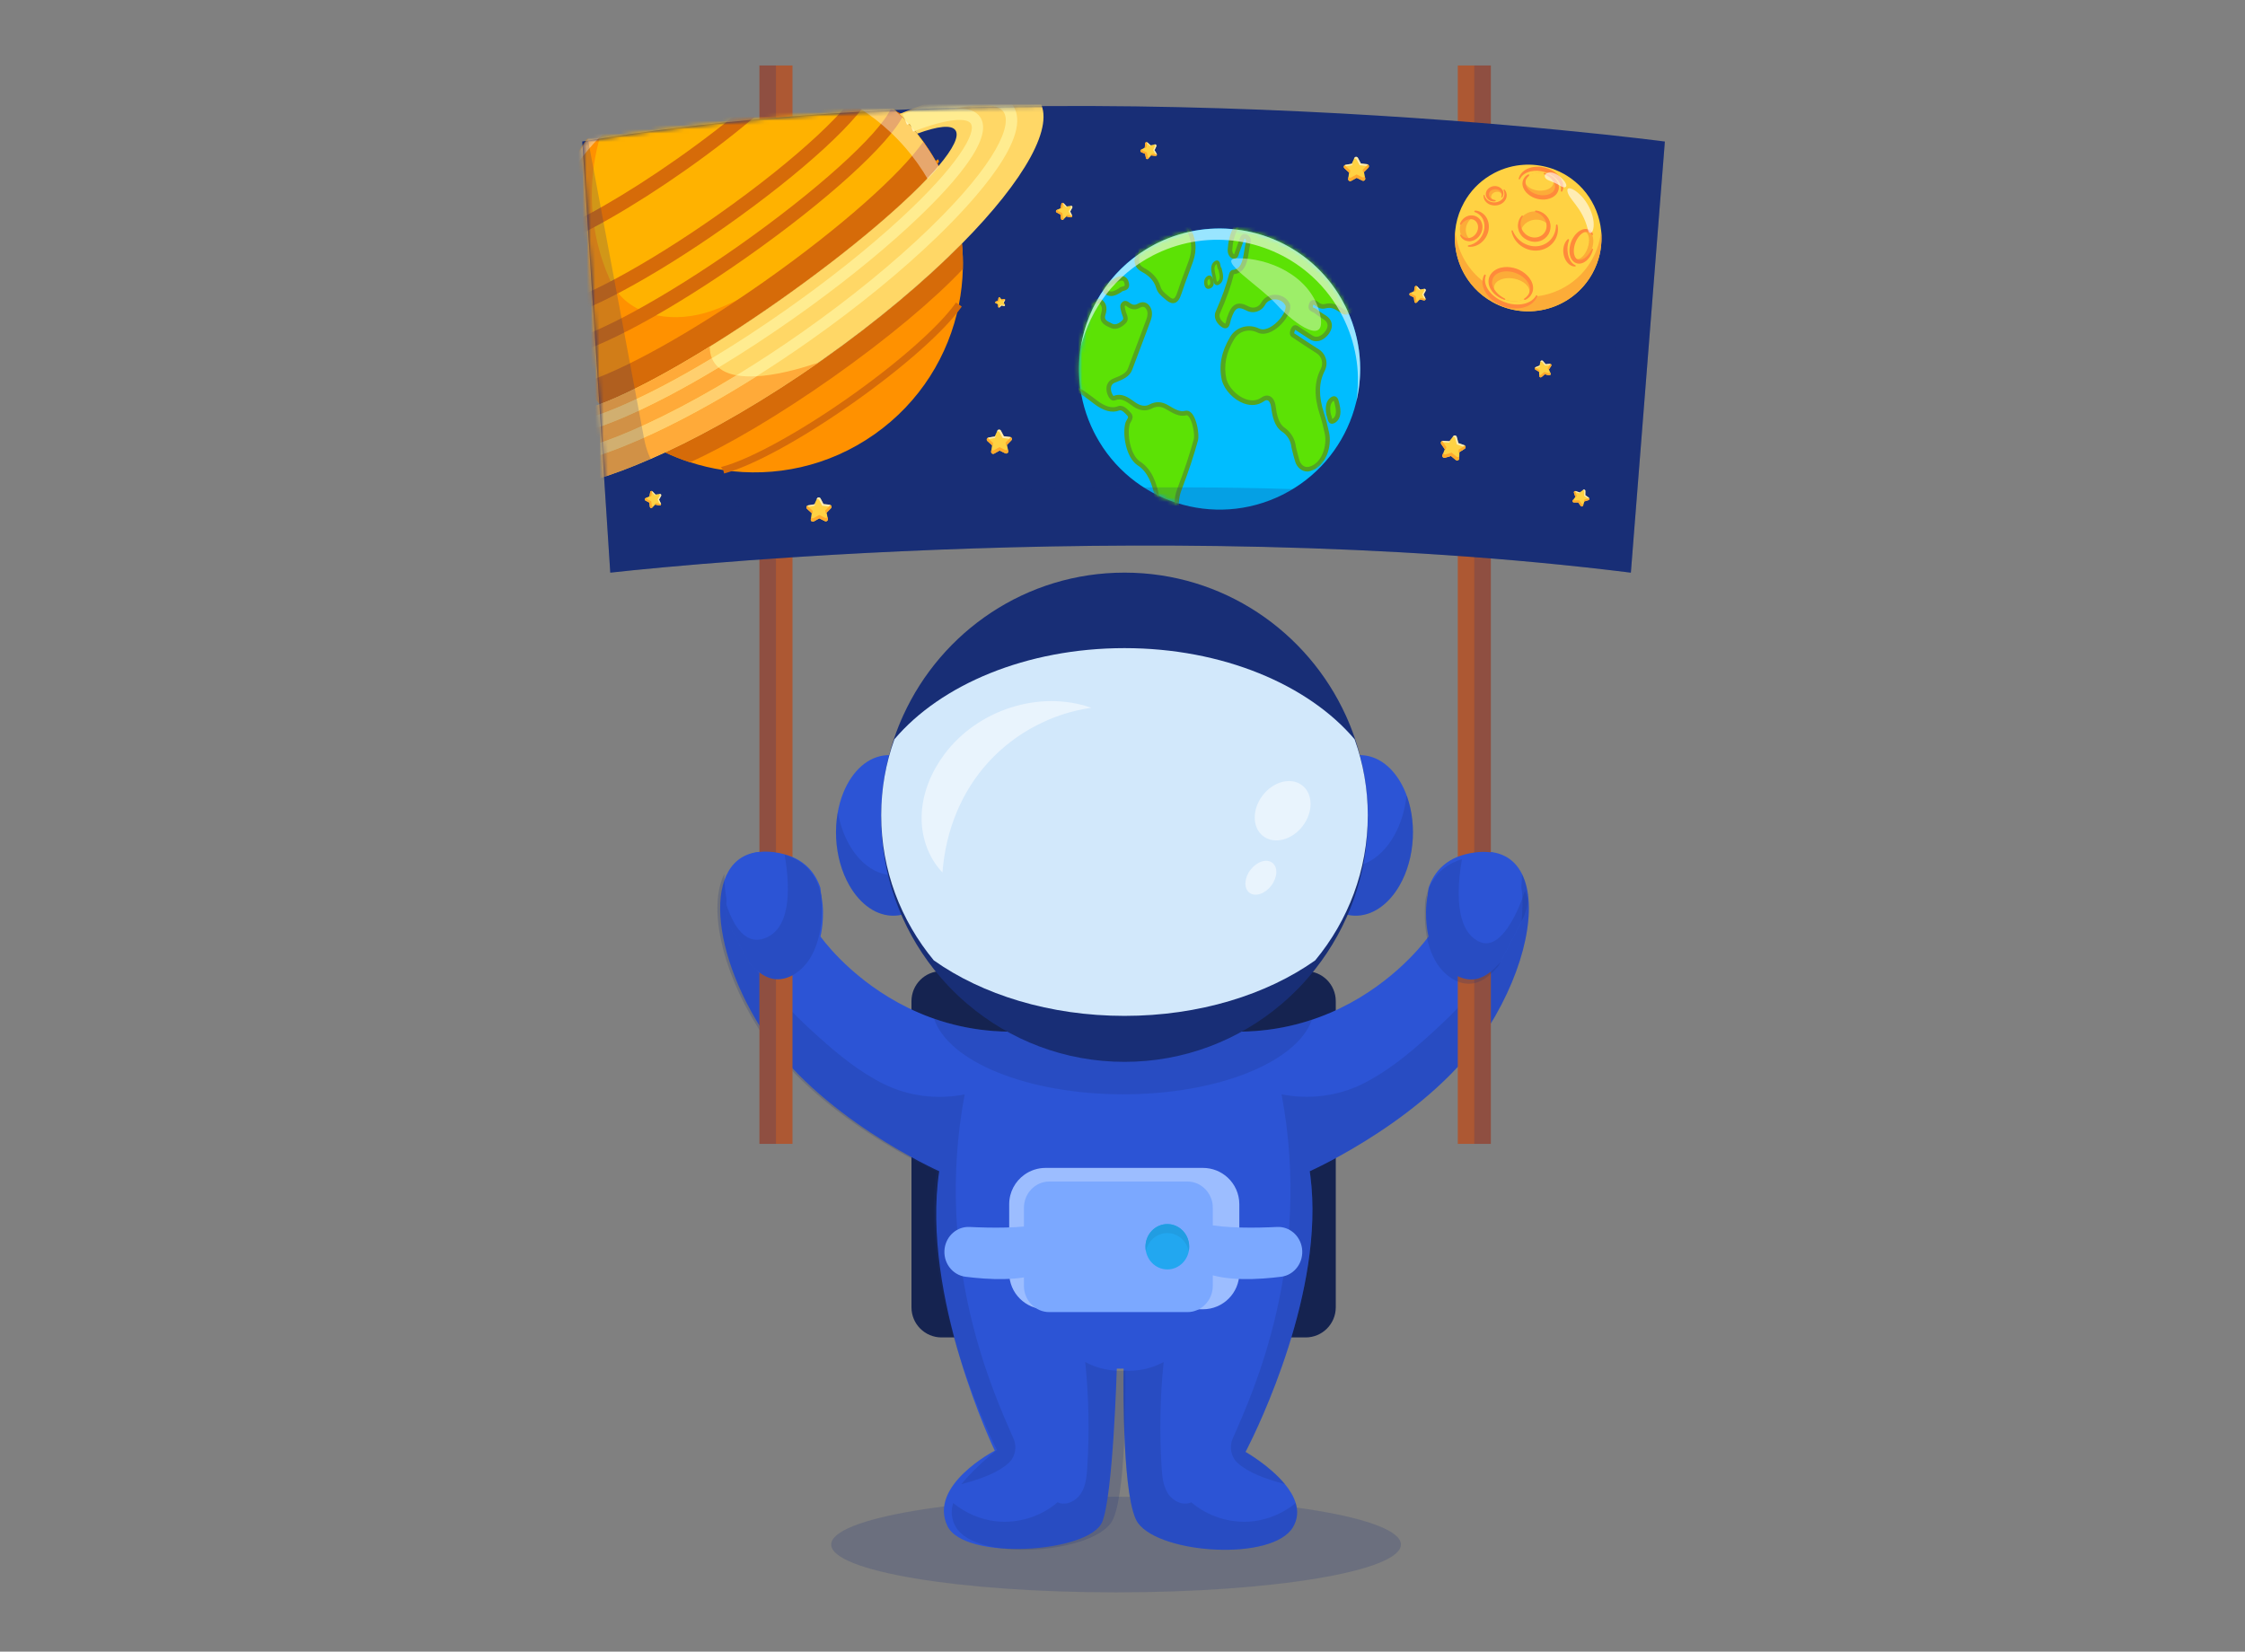
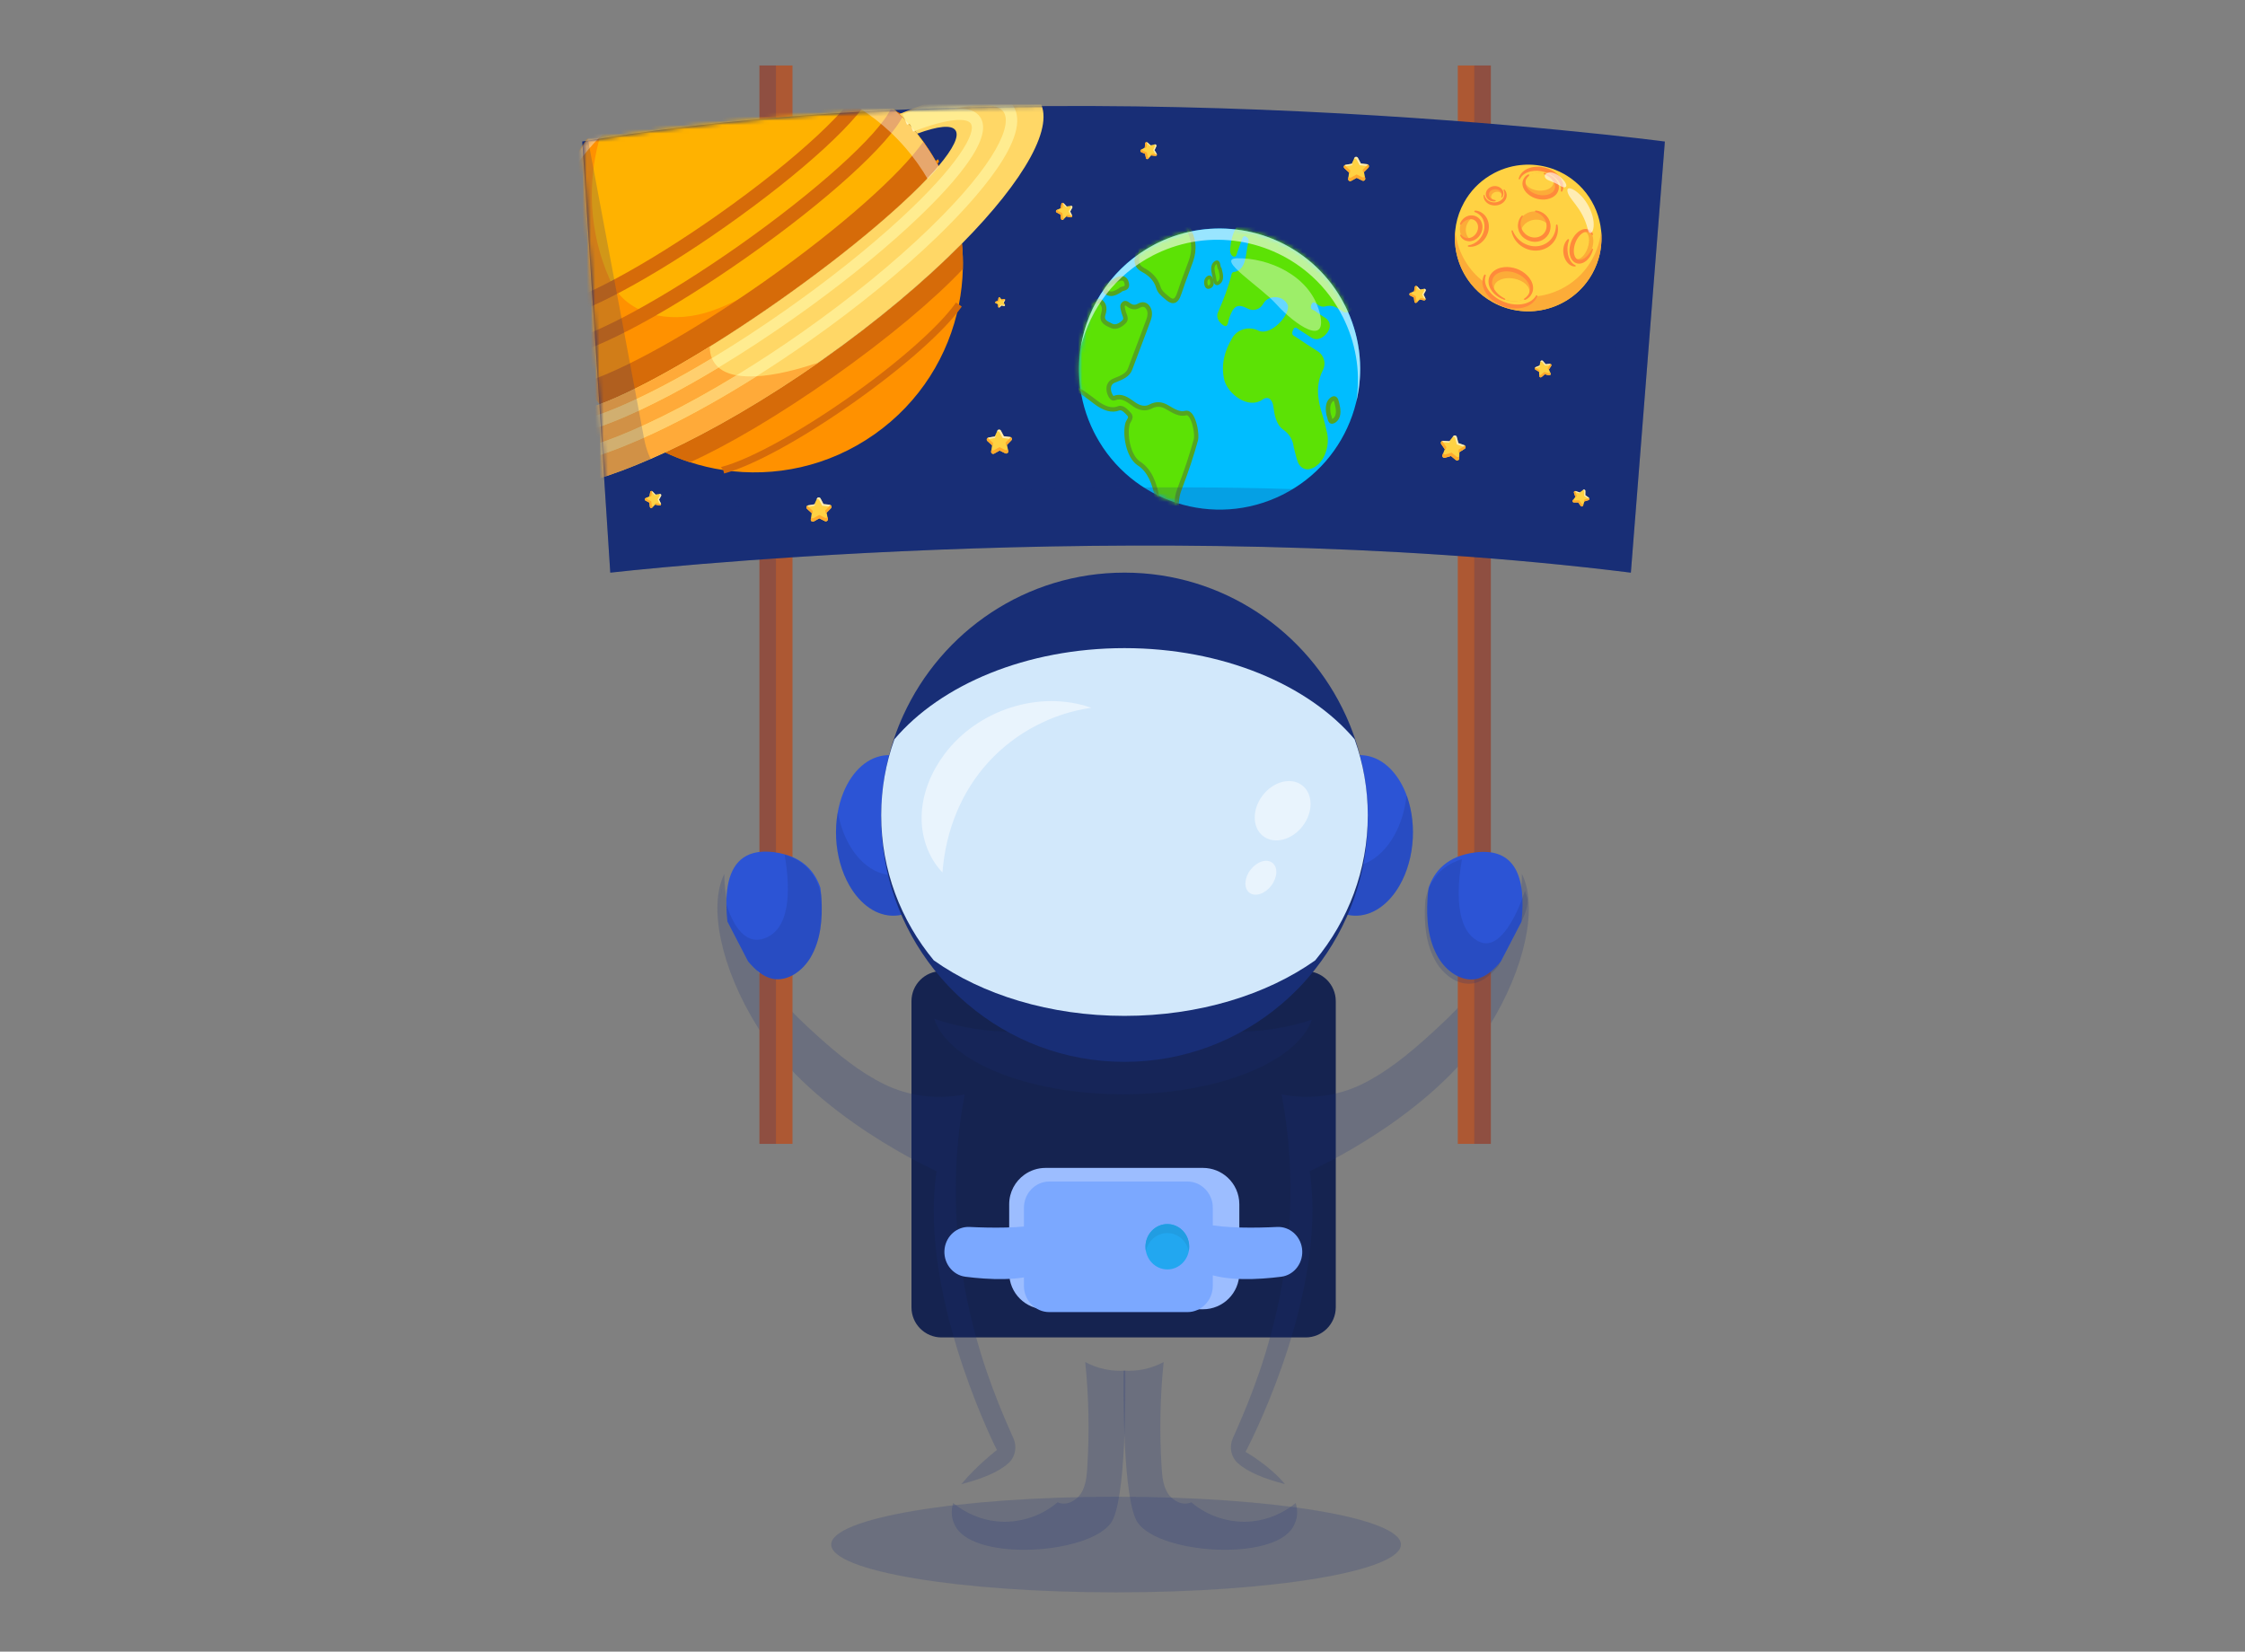
<svg xmlns="http://www.w3.org/2000/svg" width="530" height="390" viewBox="0 0 530 390" fill="none">
  <rect x="0" y="0" width="530" height="390" fill="#808080" stroke="none" />
  <g opacity="0.2">
    <path d="M263.478 375.999C300.623 375.999 330.734 370.943 330.734 364.706C330.734 358.47 300.623 353.414 263.478 353.414C226.334 353.414 196.223 358.47 196.223 364.706C196.223 370.943 226.334 375.999 263.478 375.999Z" fill="#182E76" />
  </g>
  <path d="M308.24 315.801H222.277C218.354 315.801 215.18 312.626 215.18 308.703V236.402C215.18 232.479 218.354 229.305 222.277 229.305H308.251C312.174 229.305 315.349 232.479 315.349 236.402V308.703C315.338 312.626 312.163 315.801 308.24 315.801Z" fill="#152350" />
-   <path d="M351.41 242.566C338.179 263.688 309.2 276.556 309.2 276.556C309.256 276.931 309.313 277.305 309.358 277.69C312.816 304.765 296.909 337.236 294.381 342.191C294.154 342.622 294.041 342.837 294.041 342.837C294.041 342.837 299.744 346.057 303.349 350.456C304.494 351.839 305.413 353.347 305.889 354.912C306.456 356.782 306.377 358.721 305.231 360.626C300.413 368.653 274.189 366.998 268.701 359.685C264.982 354.742 265.209 327.576 265.254 323.642C265.266 323.336 265.266 323.166 265.266 323.166C265.005 323.2 263.678 323.177 263.656 323.166C263.656 323.166 262.783 353.234 260.198 359.39C257.125 366.703 227.602 368.596 223.668 360.331C219.076 350.694 234.847 342.542 234.847 342.542C234.847 342.542 217.33 306.159 221.729 276.556C221.729 276.556 192.761 263.688 179.53 242.566C166.31 221.444 166.503 199.233 182.364 201.228C198.226 203.224 193.702 221.126 193.702 221.126C193.702 221.126 218.838 257.35 265.481 237.827C312.125 257.35 337.249 221.126 337.249 221.126C337.249 221.126 332.725 203.235 348.587 201.228C353.87 200.559 357.419 202.577 359.301 206.353C363.077 213.893 360.231 228.473 351.41 242.566Z" fill="#2C54D5" />
  <g opacity="0.2">
    <path d="M309.733 240.764C306.195 250.775 287.59 258.394 265.164 258.394C242.556 258.394 223.838 250.65 220.516 240.526C232.001 244.528 247.057 245.514 265.47 237.805C283.497 245.356 298.327 244.573 309.733 240.764Z" fill="#182E76" />
  </g>
  <g opacity="0.2">
    <path d="M178.884 242.557C192.115 263.68 221.095 276.548 221.095 276.548C221.038 276.922 220.981 277.296 220.936 277.682C217.478 304.756 232.943 337.659 235.471 342.624C235.698 343.055 235.516 342.25 235.516 342.25C235.516 342.25 230.55 346.048 226.945 350.459C231.582 349.223 235.596 347.749 238.101 345.47C239.711 344.008 240.142 341.638 239.258 339.643C234.36 328.6 220.369 297.682 227.739 258.419C221.355 259.677 214.609 258.884 208.77 256.027C202.931 253.158 197.841 248.975 193.011 244.621C186.628 238.873 180.505 232.648 176.265 225.165C173.022 219.451 170.97 212.898 171.004 206.367C167.218 213.884 170.063 228.464 178.884 242.557Z" fill="#182E76" />
  </g>
  <g opacity="0.2">
    <path d="M351.411 242.553C338.18 263.675 309.2 276.544 309.2 276.544C309.257 276.918 309.314 277.292 309.359 277.677C312.817 304.752 296.91 337.223 294.382 342.178C294.155 342.609 294.042 342.824 294.042 342.824C294.042 342.824 299.745 346.044 303.35 350.443C298.713 349.207 294.699 347.734 292.194 345.455C290.584 343.992 290.153 341.622 291.037 339.627C295.935 328.584 309.926 297.666 302.556 258.403C308.94 259.662 315.686 258.868 321.524 256.011C327.363 253.143 332.454 248.959 337.284 244.605C343.667 238.857 349.79 232.633 354.03 225.15C357.272 219.435 359.325 212.882 359.291 206.352C363.077 213.88 360.232 228.46 351.411 242.553Z" fill="#182E76" />
  </g>
  <path d="M292.581 284.356V300.569C292.581 305.308 288.737 309.152 283.998 309.152H246.833C242.093 309.152 238.25 305.308 238.25 300.569V284.356C238.25 281.476 239.667 278.937 241.833 277.383C243.239 276.374 244.962 275.773 246.833 275.773H283.998C286.243 275.773 288.284 276.635 289.814 278.041C291.515 279.606 292.581 281.862 292.581 284.356Z" fill="#9CBDFF" />
  <path d="M351.957 15.461H344.156V270.096H351.957V15.461Z" fill="#AD5833" />
  <path d="M187.089 15.461H179.289V270.096H187.089V15.461Z" fill="#AD5833" />
  <g opacity="0.2">
    <path d="M351.947 15.461H348.047V270.096H351.947V15.461Z" fill="#182E76" />
  </g>
  <g opacity="0.2">
    <path d="M183.189 15.461H179.289V270.096H183.189V15.461Z" fill="#182E76" />
  </g>
  <path d="M393.041 33.418L385.014 135.219C269.278 120.809 144.075 135.219 144.075 135.219L137.465 33.418C137.93 33.338 138.395 33.27 138.859 33.191C250.82 14.801 391.215 33.179 393.029 33.418C393.041 33.418 393.041 33.418 393.041 33.418Z" fill="#182E76" />
  <mask id="mask0_1953_2740" style="mask-type:luminance" maskUnits="userSpaceOnUse" x="137" y="25" width="257" height="111">
    <path d="M393.041 33.418L385.014 135.219C269.278 120.809 144.075 135.219 144.075 135.219L137.465 33.418C137.93 33.338 138.395 33.27 138.859 33.191C250.82 14.801 391.215 33.179 393.029 33.418C393.041 33.418 393.041 33.418 393.041 33.418Z" fill="white" />
  </mask>
  <g mask="url(#mask0_1953_2740)">
    <path d="M218.35 33.978C219.54 35.678 220.617 37.424 221.57 39.204C214.914 47.073 201.071 58.944 184.11 70.871C167.148 82.809 151.298 91.834 141.65 95.44C140.289 93.943 139.008 92.344 137.817 90.644C137.761 90.564 137.704 90.485 137.647 90.406C137.126 89.657 136.627 88.898 136.151 88.127C135.04 86.324 134.053 84.476 133.203 82.594C133.169 82.515 133.135 82.447 133.101 82.367C131.842 79.567 130.879 76.687 130.176 73.762C128.849 68.206 128.521 62.504 129.133 56.925C130.629 43.377 137.715 30.508 149.745 22.039C161.672 13.638 176.048 11.291 189.223 14.341C194.631 15.588 199.835 17.765 204.597 20.792C207.137 22.413 209.552 24.284 211.796 26.393C211.978 26.563 212.159 26.733 212.341 26.903C213.826 28.343 215.232 29.885 216.547 31.54C217.034 32.152 217.511 32.776 217.975 33.422C218.1 33.615 218.225 33.796 218.35 33.978Z" fill="#FFB200" />
    <path d="M227.09 57.508C227.283 59.515 227.363 61.521 227.306 63.528C227.238 66.351 226.92 69.152 226.376 71.907C223.995 83.879 217.193 94.99 206.422 102.564C195.628 110.16 182.839 112.813 170.742 110.988C168.089 110.591 165.458 109.968 162.907 109.14C160.901 108.494 158.928 107.711 157.012 106.804C168.304 101.578 181.104 94.151 194.064 85.025C207.034 75.909 218.338 66.374 227.09 57.508Z" fill="#FF9100" />
    <path d="M221.569 39.207C214.914 47.064 201.071 58.946 184.109 70.874C167.148 82.812 151.298 91.837 141.649 95.443C140.289 93.946 139.008 92.347 137.806 90.647C137.749 90.567 137.692 90.488 137.636 90.409C137.114 89.66 136.615 88.901 136.139 88.13C135.028 86.327 134.042 84.479 133.191 82.597C133.157 82.518 133.123 82.45 133.089 82.37C131.831 79.57 130.867 76.69 130.164 73.765C128.838 68.209 128.509 62.506 129.121 56.928C130.334 45.965 135.198 35.455 143.373 27.359C141.638 31.6 140.515 36.067 140.017 40.602C139.404 46.191 139.733 51.883 141.06 57.438C141.751 60.364 142.726 63.232 143.985 66.032C144.019 66.112 144.053 66.191 144.087 66.259C144.132 66.361 144.189 66.486 144.268 66.633C148.282 74.49 157.885 76.305 166.388 73.912C182.59 69.366 214.664 43.436 221.422 37.586C222.181 38.765 220.923 37.983 221.569 39.207Z" fill="#FF9100" />
    <path d="M194.063 85.025C207.034 75.909 218.337 66.374 227.09 57.508C227.283 59.515 227.362 61.521 227.305 63.528C220.628 70.648 209.562 79.968 196.387 89.242C183.757 98.12 171.75 105.172 162.896 109.163C160.889 108.516 158.916 107.734 157 106.827C168.304 101.578 181.104 94.151 194.063 85.025Z" fill="#D66B09" />
    <path d="M217.977 33.445C218.101 33.615 218.226 33.797 218.351 33.978C219.541 35.679 220.618 37.425 221.571 39.205C214.915 47.073 201.072 58.944 184.111 70.871C167.149 82.81 151.299 91.835 141.651 95.44C140.29 93.944 139.009 92.345 137.819 90.644C137.762 90.565 137.705 90.486 137.648 90.406C146.911 87.561 163.09 78.66 180.392 66.495C198.362 53.853 212.602 41.132 217.977 33.445Z" fill="#D66B09" />
    <path d="M130.403 75.415L129.949 72.127C136.604 71.208 152.806 62.444 169.337 50.812C189.064 36.934 201.218 24.905 203.032 20.211L206.128 21.401C203.735 27.614 189.722 40.528 171.253 53.521C154.065 65.619 137.648 74.417 130.403 75.415Z" fill="#D66B09" />
-     <path d="M129.674 58.506L128.574 55.376C135.774 52.859 147.792 46 159.923 37.451C172.655 28.494 183.37 19.266 187.905 13.336L190.535 15.354C185.807 21.522 174.821 31.034 161.851 40.161C149.481 48.868 137.157 55.898 129.674 58.506Z" fill="#D66B09" />
    <path d="M133.406 84.002L132.805 80.737C140.378 79.331 157.102 70.192 174.426 58.016C192.589 45.227 207.35 31.939 210.31 25.703L213.314 27.12C210.06 33.934 195.208 47.438 176.319 60.725C158.371 73.356 141.523 82.494 133.406 84.002Z" fill="#D66B09" />
    <path d="M170.956 111.8L170.74 110.995L170.219 110.349L170.355 110.247L170.525 110.201C176.976 108.478 188.677 102.072 200.343 93.864C212.066 85.61 221.783 77.027 225.694 71.438L227.055 72.39C223.041 78.115 213.166 86.868 201.296 95.213C189.312 103.659 177.679 110.009 170.956 111.8Z" fill="#D66B09" />
    <path d="M245.22 23.6C249.369 29.495 241.886 42.545 227.102 57.511C218.349 66.366 207.034 75.901 194.075 85.028C181.105 94.143 168.304 101.569 157.012 106.819C137.93 115.685 123.123 118.327 118.974 112.42C115.209 107.068 121.037 95.821 133.203 82.59C134.053 84.472 135.039 86.32 136.15 88.123C132.84 92.08 131.4 94.982 132.352 96.343C133.327 97.726 136.661 97.306 141.649 95.436C151.298 91.83 167.148 82.805 184.109 70.867C201.07 58.928 214.914 47.057 221.569 39.2C225.004 35.13 226.524 32.137 225.56 30.754C224.608 29.404 221.376 29.779 216.546 31.559C215.231 29.903 213.825 28.361 212.34 26.922C228.893 19.926 241.444 18.237 245.22 23.6Z" fill="#FFD766" />
    <path d="M135.706 87.411C135.853 87.66 136.001 87.898 136.148 88.147C132.837 92.093 131.386 95.007 132.35 96.356C133.325 97.739 136.658 97.32 141.647 95.449C148.041 93.057 157.18 88.284 167.554 81.844C167.554 82.853 167.724 83.771 168.064 84.588C164.05 87.014 160.127 89.225 156.386 91.186C140.116 99.701 131.103 101.311 129.606 99.191C128.744 97.966 129.901 94.225 135.706 87.411Z" fill="#FFAA39" />
    <path d="M127.579 94.582C126.422 97.223 126.377 99.253 127.42 100.738C128.44 102.178 130.3 102.745 132.726 102.677C139.041 102.518 149.132 98.017 157.635 93.573C161.49 91.555 165.515 89.276 169.642 86.781C170.696 87.7 172.125 88.3 173.882 88.618C167.783 92.348 161.819 95.647 156.161 98.425C136.003 108.334 126.468 108.459 124.427 105.557C123.293 103.947 123.826 100.353 127.579 94.582Z" fill="#FFAA39" />
    <path d="M193.27 85.595C180.583 94.461 168.077 101.694 157.012 106.83C137.93 115.696 123.123 118.338 118.974 112.431C115.209 107.08 121.037 95.833 133.203 82.602C133.452 83.157 133.724 83.713 133.996 84.268L132.998 83.361C125.958 91.173 118.373 101.626 122.228 107.102C123.713 109.223 126.457 110.005 129.869 109.914C137.908 109.687 149.642 104.631 157.341 100.844C164.098 97.522 171.297 93.463 178.61 88.849C182.635 88.622 187.612 87.511 193.27 85.595Z" fill="#FFAA39" />
    <path d="M169.645 86.782C165.518 89.276 161.482 91.555 157.638 93.573C149.135 98.029 139.044 102.519 132.729 102.689C130.303 102.757 128.443 102.19 127.423 100.75C126.38 99.265 126.425 97.224 127.582 94.594C129.226 92.065 131.482 89.129 134.486 85.739L134.997 86.17C135.223 86.589 135.461 86.997 135.7 87.406C129.895 94.219 128.738 97.961 129.611 99.197C131.096 101.317 140.11 99.707 156.391 91.192C160.132 89.231 164.055 87.02 168.069 84.594C168.239 85.002 168.443 85.376 168.692 85.728C168.965 86.113 169.282 86.465 169.645 86.782Z" fill="#FFCF6E" />
    <path d="M214.404 53.622C206.762 60.651 197.363 68.145 187.205 75.288C181.298 79.438 175.379 83.315 169.642 86.773C169.28 86.456 168.962 86.104 168.69 85.719C168.441 85.367 168.236 84.982 168.066 84.585C173.815 81.138 179.756 77.249 185.663 73.088C195.719 66.014 205.028 58.599 212.578 51.638C226.093 39.2 230.651 31.252 229.166 29.143C228.27 27.885 224.245 27.726 215.572 31.071L214.846 29.189L214.608 28.565C219.154 26.808 222.782 25.844 225.549 25.663C228.406 25.481 230.322 26.128 231.365 27.601C235.027 32.817 224.166 44.631 214.404 53.622Z" fill="#FFEC90" />
    <path d="M178.623 88.847C171.31 93.461 164.11 97.52 157.353 100.842C149.655 104.629 137.92 109.686 129.882 109.912C126.469 110.003 123.725 109.221 122.24 107.101C118.385 101.636 125.97 91.171 133.011 83.359L134.009 84.266C134.224 84.697 134.439 85.117 134.666 85.536C134.61 85.604 134.553 85.661 134.496 85.729L133.986 85.287C130.823 88.96 128.691 92.044 127.591 94.572C123.839 100.343 123.306 103.937 124.44 105.559C126.48 108.461 136.015 108.336 156.174 98.427C161.832 95.65 167.795 92.339 173.895 88.62C175.267 88.87 176.843 88.938 178.623 88.847Z" fill="#FFCF6E" />
    <path d="M221.354 55.801C212.919 63.975 202.409 72.558 190.957 80.608C186.842 83.499 182.715 86.254 178.611 88.839C176.842 88.941 175.255 88.862 173.883 88.612C179.007 85.483 184.234 82.059 189.416 78.408C200.753 70.438 211.15 61.946 219.483 53.873C235.617 38.238 238.95 29.304 236.909 26.402C235.776 24.792 232.227 24.078 225.538 25.654C222.601 26.345 219.052 27.479 214.835 29.18C214.608 29.27 214.37 29.372 214.132 29.463L213.111 26.98C222.839 22.989 235.243 19.384 239.098 24.86C244.109 31.969 230.129 47.297 221.354 55.801Z" fill="#FFEC90" />
    <g opacity="0.41">
      <path d="M221.614 39.362C220.843 40.28 219.97 41.244 219.006 42.264C218.315 41.074 217.566 39.906 216.761 38.772C216.637 38.591 216.512 38.421 216.387 38.239C215.922 37.593 215.446 36.97 214.959 36.357C213.643 34.702 212.226 33.16 210.752 31.72C210.571 31.55 210.389 31.38 210.208 31.21C207.963 29.101 205.548 27.219 203.009 25.609C198.258 22.582 193.054 20.405 187.646 19.158C174.471 16.097 160.095 18.455 148.168 26.856C140.197 32.457 134.404 39.997 130.957 48.387C134.007 38.16 140.39 28.84 149.8 22.219C161.716 13.806 176.093 11.448 189.267 14.509C194.675 15.768 199.879 17.933 204.641 20.961C207.181 22.582 209.596 24.453 211.841 26.561C212.022 26.732 212.203 26.902 212.385 27.072C213.87 28.512 215.276 30.053 216.591 31.709C217.079 32.321 217.555 32.956 218.02 33.591C218.144 33.761 218.281 33.942 218.394 34.124C219.584 35.836 220.661 37.582 221.614 39.362Z" fill="white" />
    </g>
  </g>
  <path d="M317.621 72.331C317.768 72.625 317.915 72.931 318.051 73.238C325.546 89.462 318.834 108.804 302.734 116.843C286.634 124.87 267.145 118.6 258.687 102.852C258.528 102.557 258.381 102.262 258.222 101.956C256.351 98.203 255.252 94.258 254.877 90.324C253.619 77.217 260.297 64.088 272.644 57.682C272.791 57.603 272.95 57.523 273.097 57.444C273.256 57.365 273.403 57.285 273.562 57.217C286.102 51.197 300.603 53.759 310.319 62.648C313.267 65.335 315.75 68.578 317.621 72.331Z" fill="#00BDFF" />
  <mask id="mask1_1953_2740" style="mask-type:luminance" maskUnits="userSpaceOnUse" x="254" y="53" width="68" height="68">
    <path d="M287.936 120.324C306.264 120.324 321.121 105.467 321.121 87.139C321.121 68.811 306.264 53.953 287.936 53.953C269.608 53.953 254.75 68.811 254.75 87.139C254.75 105.467 269.608 120.324 287.936 120.324Z" fill="white" />
  </mask>
  <g mask="url(#mask1_1953_2740)">
    <path d="M305.416 105.568C305.258 103.935 304.351 102.393 302.99 101.486C301.244 100.318 300.847 97.778 300.609 95.953C300.417 94.479 299.487 93.334 298.047 94.355C294.748 96.69 289.952 93.141 289.022 89.729C288.206 86.089 289.067 82.892 290.915 79.797C292.197 77.643 294.906 76.996 297.072 78.062C299.623 79.309 303.614 75.443 304.033 72.915C304.079 72.631 304.113 72.234 304.011 72.008C302.979 69.683 299.43 69.536 298.251 71.69C297.48 73.085 295.893 73.595 294.487 72.835C291.879 71.452 291.063 72.609 290.179 75.16C289.895 75.987 289.895 77.472 288.863 76.838C287.854 76.214 287.004 74.978 287.525 73.788C288.795 70.908 289.986 67.847 290.745 64.74C290.791 64.536 290.995 64.264 291.142 64.253C294.374 63.913 294.033 59.752 294.668 57.427C294.895 56.611 294.725 56.237 294.192 55.908C293.648 55.579 293.398 55.953 293.194 56.532C292.843 57.495 292.503 58.47 292.14 59.434C291.959 59.933 291.891 60.681 291.346 60.602C290.7 60.511 290.371 59.729 290.405 59.015C290.519 56.974 291.052 54.695 292.299 53.051C293.24 51.804 295.054 50.897 296.494 51.861C298.285 53.051 299.68 52.926 301.641 51.929C302.469 51.509 303.353 51.044 304.215 50.783C305.689 50.341 306.732 49.151 307.106 47.666C307.503 46.169 308.704 45.103 310.201 44.82C311.142 44.638 311.754 44.117 312.026 42.983C312.514 40.954 314.113 39.434 316.04 38.777C318.908 37.813 321.267 37.972 323.341 40.103C323.908 40.693 324.498 40.455 325.053 40.341C326.505 40.035 328.047 39.797 329.419 39.446C330.462 39.185 331.958 39.684 332.627 40.511C333.081 41.078 333.614 41.135 334.135 41.067C334.849 40.965 335.62 40.954 336.301 40.874C337.933 40.681 338.625 41.022 339.486 42.495C339.827 43.935 338.863 45.863 337.514 46.214C337.117 46.316 336.652 46.384 336.199 46.384C334.94 46.407 334.725 47.201 335.144 48.799C336.051 52.223 334.917 57.269 331.255 58.55C330.371 58.856 329.872 59.207 330.292 60.613C330.507 61.35 330.632 62.223 330.269 62.983C329.441 64.729 328.988 66.702 329.521 68.572C329.94 70.046 328.523 71.157 327.196 70.386C325.756 69.536 324.339 68.572 323.001 67.552C321.97 66.758 321.369 67.008 320.938 68.402C320.564 69.593 319.929 70.806 319.645 71.962C319.271 73.436 318.047 74.445 316.698 73.323C315.156 72.337 314.328 71.962 312.741 72.371C312.174 72.518 311.55 72.291 311.006 71.883C310.45 71.463 309.816 70.999 309.521 72.132C309.249 73.21 310.133 73.141 310.53 73.459C311.255 74.049 312.038 74.525 312.797 75.001C314.124 75.851 314.283 77.189 313.41 78.448C312.571 79.672 310.972 80.692 309.509 79.672C308.523 79.037 307.548 78.38 306.562 77.756C306.097 77.461 305.655 76.928 305.224 78.005C304.77 79.15 305.428 79.23 305.859 79.525C307.582 80.692 309.317 81.838 311.085 82.949C312.605 83.901 313.115 85.829 312.31 87.404C310.643 90.647 310.961 94.162 312.14 97.812C312.627 99.309 312.99 100.783 313.319 102.325C313.988 105.386 312.548 109.955 309.169 110.772C307.82 111.078 306.709 110.137 306.324 108.901C305.961 107.812 305.7 106.667 305.416 105.568Z" fill="#5CE205" />
    <path d="M241.762 84.618C240.356 81.715 240.571 79.448 243.802 78.189C248.587 76.115 253.303 73.892 257.952 71.557C258.734 71.16 259.539 70.684 260.242 71.545C260.832 72.271 260.786 73.201 260.492 74.164C259.959 75.888 261.24 76.319 262.453 76.908C263.473 77.396 264.585 76.772 265.424 75.933C266.16 75.196 265.412 74.278 265.253 73.461C265.151 72.895 264.823 72.282 265.253 71.772C265.707 71.251 266.16 71.749 266.557 72.01C267.328 72.543 268.065 72.634 268.927 72.146C269.675 71.715 270.48 71.738 271.058 72.611C271.625 73.473 271.535 74.516 271.194 75.48C269.789 79.368 268.213 83.314 266.841 87.089C266.251 88.711 264.448 89.266 263.009 89.867C261.569 90.468 261.523 92.078 262.158 93.291C262.419 93.79 262.702 94.153 263.156 93.972C264.981 93.234 266.512 94.561 267.85 95.502C268.882 96.228 270.299 96.67 271.546 96.024C273.031 95.253 274.244 95.332 275.707 96.216C276.852 96.908 278.473 97.94 279.902 97.543C281.773 97.01 282.736 102.418 282.362 103.813C281.33 107.622 279.936 111.704 278.496 115.445C277.714 117.486 277.589 119.538 278.258 121.534C278.587 122.531 278.859 123.71 279.108 124.822C279.256 125.513 279.754 126.341 279.392 126.874C278.938 127.543 278.247 126.84 277.714 126.522C275.922 125.445 274.789 123.427 274.267 121.466C273.87 120.014 273.417 118.518 273.122 117.055C272.521 114.141 271.489 111.057 268.802 109.379C266.376 107.713 265.492 102.588 266.217 100.014C266.41 99.346 267.283 98.62 266.614 97.872C265.922 97.089 264.981 96.069 264.04 96.443C262.113 97.214 259.993 96.001 258.496 94.856C257.045 93.733 255.571 92.611 253.95 91.715C251.569 90.423 250.9 87.622 250.084 85.332C249.392 83.382 246.546 81.205 244.46 81.477C242.929 81.647 242.431 83.382 241.762 84.618Z" fill="#5CE205" />
    <path d="M274.091 54.963C274.692 54.634 275.327 54.283 275.894 53.988C277.096 53.353 279.182 51.562 280.282 53.478C281.857 56.233 282.186 58.806 281.189 61.63C280.338 64.033 279.295 66.618 278.467 69.158C277.787 71.289 276.926 71.561 275.542 70.348C274.737 69.657 273.819 69.022 273.502 67.899C272.98 66.074 271.642 64.702 270.021 63.818C269.125 63.33 268.15 62.605 268.468 60.927C268.74 59.475 269.046 57.661 270.508 56.913C271.676 56.335 272.889 55.632 274.091 54.963Z" fill="#5CE205" />
    <path d="M264.434 68.54C263.403 69.164 262.518 69.618 261.566 69.221C261.169 69.051 260.829 68.722 260.75 68.234C260.636 67.554 261.18 67.429 261.532 67.214C262.133 66.862 262.745 66.568 263.346 66.228C264.423 65.627 265.648 65.298 265.999 66.919C266.328 68.404 264.809 67.951 264.434 68.54Z" fill="#5CE205" />
    <path d="M313.666 97.927C313.428 96.669 313.326 95.025 314.516 94.231C315.412 93.63 315.537 94.945 315.707 95.671C316.013 96.918 316.138 98.562 314.891 99.367C313.904 100.013 314.018 98.585 313.666 97.927Z" fill="#5CE205" />
    <path d="M288.006 63.497C288.278 64.551 288.765 66.127 287.62 66.841C286.895 67.284 286.793 66.139 286.679 65.538C286.475 64.472 285.886 62.851 286.929 62.057C287.847 61.377 287.598 63.202 288.006 63.497Z" fill="#5CE205" />
    <path d="M286.079 66.21C286.238 66.912 286.159 67.468 285.581 67.729C285.184 67.91 284.878 67.785 284.742 67.241C284.56 66.561 284.696 65.96 285.161 65.597C285.66 65.201 285.909 65.643 286.079 66.21Z" fill="#5CE205" />
  </g>
  <mask id="mask2_1953_2740" style="mask-type:luminance" maskUnits="userSpaceOnUse" x="254" y="53" width="68" height="68">
    <path d="M287.936 120.324C306.264 120.324 321.121 105.467 321.121 87.139C321.121 68.811 306.264 53.953 287.936 53.953C269.608 53.953 254.75 68.811 254.75 87.139C254.75 105.467 269.608 120.324 287.936 120.324Z" fill="white" />
  </mask>
  <g mask="url(#mask2_1953_2740)">
-     <path d="M308.629 111.339C307.223 111.339 306.168 110.262 305.783 109.037C305.499 108.153 305.273 107.212 305.046 106.305L304.887 105.625C304.751 104.139 303.923 102.756 302.688 101.94C300.828 100.704 300.363 98.244 300.069 96.033C299.966 95.296 299.672 94.718 299.298 94.548C299.048 94.434 298.719 94.514 298.334 94.786C297.03 95.704 295.375 95.886 293.674 95.273C291.293 94.423 289.116 92.155 288.481 89.865L288.47 89.843C287.688 86.35 288.311 83.074 290.431 79.525C291.826 77.19 294.774 76.362 297.279 77.586C298.107 77.995 299.093 77.666 299.762 77.314C301.497 76.419 303.232 74.321 303.481 72.825C303.538 72.45 303.515 72.258 303.493 72.212C303.016 71.147 301.939 70.727 301.1 70.693C300.057 70.648 299.127 71.124 298.685 71.94C297.778 73.596 295.851 74.185 294.196 73.301C293.277 72.813 292.608 72.666 292.155 72.847C291.531 73.097 291.089 74.015 290.635 75.33C290.579 75.489 290.533 75.682 290.488 75.897C290.352 76.509 290.193 77.212 289.626 77.45C289.298 77.586 288.935 77.53 288.549 77.292C287.302 76.521 286.372 75.001 286.996 73.584C288.515 70.138 289.524 67.292 290.182 64.627C290.261 64.299 290.59 63.777 291.032 63.732C292.96 63.528 293.368 61.725 293.753 59.185C293.855 58.505 293.946 57.847 294.105 57.281C294.286 56.611 294.128 56.521 293.867 56.351C293.844 56.339 293.833 56.328 293.821 56.328C293.787 56.373 293.731 56.487 293.651 56.702C293.527 57.031 293.413 57.36 293.289 57.689C293.062 58.324 292.835 58.97 292.597 59.593C292.563 59.684 292.529 59.786 292.506 59.888C292.381 60.319 292.121 61.226 291.225 61.101C290.261 60.954 289.785 59.888 289.831 58.959C289.91 57.507 290.273 54.775 291.826 52.7C292.937 51.215 295.046 50.251 296.735 51.385C298.254 52.394 299.422 52.405 301.338 51.419L301.372 51.396C302.177 50.977 303.096 50.512 304.003 50.24C305.25 49.866 306.202 48.834 306.531 47.496C306.973 45.818 308.322 44.582 310.034 44.253C310.828 44.106 311.236 43.687 311.44 42.813C311.95 40.693 313.583 38.981 315.805 38.233C319.116 37.122 321.61 37.587 323.662 39.696C323.946 39.99 324.184 39.945 324.683 39.832C324.751 39.82 324.808 39.798 324.876 39.786C325.465 39.662 326.077 39.548 326.667 39.435C327.529 39.276 328.424 39.106 329.229 38.902C330.465 38.596 332.188 39.163 332.982 40.149C333.243 40.478 333.526 40.58 333.991 40.512C334.411 40.455 334.853 40.421 335.272 40.387C335.59 40.364 335.885 40.342 336.168 40.308C338.016 40.092 338.923 40.546 339.875 42.19L339.921 42.258L339.943 42.337C340.363 44.117 339.195 46.272 337.585 46.691C337.132 46.804 336.621 46.872 336.145 46.884C335.919 46.884 335.635 46.918 335.522 47.077C335.408 47.224 335.329 47.621 335.601 48.63C336.508 52.054 335.544 57.564 331.383 59.015C330.714 59.253 330.431 59.344 330.76 60.432C331.077 61.532 331.066 62.428 330.703 63.176C329.785 65.092 329.547 66.85 329.989 68.391C330.25 69.287 329.978 70.183 329.297 70.716C328.617 71.249 327.687 71.283 326.894 70.806C325.51 70.001 324.082 69.038 322.642 67.938C322.166 67.575 321.962 67.598 321.916 67.609C321.86 67.632 321.644 67.745 321.395 68.516C321.225 69.049 321.009 69.593 320.794 70.115C320.522 70.795 320.261 71.43 320.102 72.042C319.83 73.119 319.184 73.924 318.368 74.196C317.699 74.412 316.973 74.242 316.316 73.709C314.876 72.802 314.195 72.484 312.801 72.836C312.109 73.006 311.338 72.802 310.613 72.258C310.488 72.167 310.216 71.951 310.08 71.918C310.057 71.963 310.012 72.042 309.966 72.224C309.876 72.564 309.887 72.564 310.273 72.722C310.443 72.79 310.635 72.87 310.805 73.006C311.384 73.471 312.019 73.879 312.631 74.264C312.767 74.344 312.892 74.434 313.028 74.514C313.765 74.979 314.229 75.614 314.377 76.339C314.535 77.11 314.331 77.927 313.787 78.709C313.118 79.672 312.166 80.364 311.225 80.534C310.499 80.67 309.774 80.511 309.15 80.069C308.64 79.752 308.13 79.412 307.608 79.072C307.143 78.766 306.678 78.459 306.214 78.165C306.146 78.119 306.078 78.074 305.998 78.017C305.941 77.972 305.851 77.915 305.794 77.881C305.76 77.927 305.715 78.017 305.658 78.165C305.454 78.686 305.499 78.709 305.828 78.89C305.919 78.936 306.009 78.992 306.1 79.049C307.517 80.001 309.388 81.26 311.304 82.462C313.05 83.55 313.662 85.761 312.721 87.609C311.304 90.364 311.27 93.55 312.585 97.609C313.028 98.958 313.402 100.409 313.776 102.178C314.467 105.33 313.062 110.319 309.229 111.248C309.037 111.316 308.833 111.339 308.629 111.339ZM305.93 105.477L306.066 106.044C306.293 106.94 306.52 107.858 306.78 108.72C307.064 109.627 307.88 110.489 309.003 110.228C312.155 109.457 313.334 105.08 312.755 102.405C312.381 100.647 312.03 99.275 311.599 97.949C310.182 93.595 310.25 90.16 311.803 87.133C312.495 85.784 312.053 84.174 310.771 83.369C308.833 82.156 306.951 80.897 305.533 79.933C305.477 79.899 305.409 79.854 305.352 79.82C304.932 79.593 304.15 79.162 304.706 77.768C304.842 77.428 305.068 76.963 305.533 76.827C305.998 76.691 306.372 76.963 306.656 77.156C306.712 77.19 306.769 77.235 306.826 77.269C307.302 77.575 307.767 77.881 308.232 78.187C308.742 78.527 309.252 78.856 309.774 79.185C310.193 79.469 310.624 79.57 311.077 79.491C311.746 79.366 312.449 78.856 312.96 78.108C313.334 77.564 313.481 77.031 313.379 76.555C313.288 76.112 312.994 75.727 312.495 75.41C312.37 75.33 312.234 75.251 312.109 75.16C311.463 74.752 310.805 74.332 310.182 73.822C310.136 73.788 310.023 73.732 309.921 73.698C309.513 73.528 308.685 73.176 308.991 71.951C309.048 71.736 309.207 71.09 309.785 70.897C310.375 70.693 310.919 71.112 311.316 71.419C311.769 71.759 312.245 71.906 312.608 71.816C314.399 71.362 315.363 71.804 316.984 72.836L317.041 72.881C317.427 73.199 317.778 73.301 318.107 73.199C318.56 73.051 318.957 72.507 319.139 71.804C319.309 71.112 319.592 70.41 319.876 69.729C320.08 69.231 320.295 68.709 320.442 68.21C320.624 67.632 320.953 66.827 321.656 66.611C322.143 66.453 322.699 66.623 323.345 67.11C324.751 68.176 326.145 69.117 327.483 69.911C327.914 70.16 328.368 70.16 328.708 69.888C329.048 69.627 329.173 69.174 329.037 68.698C328.515 66.895 328.776 64.888 329.807 62.734C330.046 62.224 330.046 61.578 329.796 60.739C329.297 59.038 329.955 58.426 331.1 58.029C334.32 56.906 335.544 52.326 334.649 48.925C334.433 48.12 334.252 47.111 334.751 46.453C335.046 46.056 335.533 45.852 336.202 45.841C336.599 45.829 337.03 45.773 337.392 45.682C338.413 45.421 339.229 43.868 338.991 42.666C338.265 41.442 337.778 41.215 336.361 41.374C336.055 41.408 335.726 41.43 335.408 41.453C335.012 41.476 334.592 41.51 334.207 41.566C333.368 41.691 332.721 41.442 332.211 40.818C331.667 40.138 330.397 39.718 329.535 39.934C328.696 40.138 327.789 40.319 326.916 40.478C326.327 40.591 325.726 40.705 325.148 40.829C325.091 40.841 325.034 40.852 324.978 40.875C324.456 40.999 323.662 41.181 322.948 40.444C321.168 38.607 319.15 38.244 316.191 39.242C314.32 39.877 312.948 41.306 312.517 43.063C312.211 44.344 311.474 45.07 310.273 45.296C308.957 45.546 307.926 46.487 307.597 47.757C307.177 49.457 305.953 50.761 304.343 51.249C303.527 51.498 302.699 51.918 301.894 52.337L301.86 52.36C299.978 53.324 298.3 53.675 296.18 52.269C294.955 51.453 293.402 52.405 292.699 53.335C291.304 55.183 290.987 57.689 290.919 59.015C290.896 59.503 291.089 59.956 291.361 60.047C291.418 59.945 291.474 59.741 291.52 59.605C291.554 59.48 291.599 59.355 291.633 59.231C291.871 58.596 292.098 57.961 292.325 57.326C292.45 56.997 292.563 56.668 292.688 56.328C292.846 55.897 293.062 55.444 293.515 55.285C293.81 55.183 294.128 55.228 294.468 55.432C295.239 55.909 295.454 56.532 295.182 57.541C295.046 58.051 294.955 58.664 294.853 59.321C294.513 61.578 294.105 64.378 291.316 64.752C291.293 64.786 291.27 64.831 291.259 64.854C290.59 67.587 289.558 70.489 288.016 73.992C287.586 74.956 288.459 75.942 289.15 76.373C289.196 76.407 289.241 76.419 289.264 76.43C289.354 76.283 289.445 75.874 289.502 75.648C289.558 75.421 289.604 75.183 289.683 74.967C290.25 73.335 290.806 72.235 291.815 71.838C292.597 71.532 293.527 71.691 294.74 72.348C295.874 72.961 297.166 72.564 297.79 71.407C298.436 70.24 299.74 69.548 301.18 69.605C302.665 69.661 303.935 70.489 304.502 71.759C304.626 72.042 304.649 72.45 304.558 72.972C304.252 74.809 302.336 77.167 300.284 78.233C299.003 78.89 297.824 78.992 296.849 78.516C294.842 77.53 292.495 78.187 291.384 80.047C289.411 83.346 288.833 86.373 289.547 89.57C290.091 91.509 292.03 93.516 294.071 94.242C295.035 94.582 296.463 94.808 297.756 93.89C298.64 93.266 299.332 93.357 299.751 93.539C300.488 93.856 300.998 94.706 301.146 95.852C301.406 97.836 301.815 100.024 303.3 101.01C304.762 102.042 305.749 103.697 305.93 105.477Z" fill="#54A520" />
    <path d="M278.909 127.681C278.456 127.681 278.048 127.397 277.708 127.159C277.605 127.091 277.515 127.023 277.424 126.978C275.723 125.957 274.386 123.996 273.739 121.604C273.637 121.218 273.524 120.821 273.41 120.425C273.116 119.359 272.798 118.248 272.583 117.159C272.061 114.608 271.12 111.468 268.501 109.824C265.792 107.964 264.941 102.5 265.689 99.858C265.769 99.597 265.894 99.359 266.03 99.132C266.358 98.565 266.381 98.418 266.2 98.214C265.508 97.432 264.794 96.695 264.227 96.921C262.515 97.602 260.474 97.046 258.161 95.255C256.755 94.166 255.293 93.044 253.683 92.16C251.427 90.935 250.61 88.52 249.885 86.377C249.783 86.071 249.681 85.776 249.579 85.482C248.966 83.781 246.359 81.74 244.522 81.978C243.581 82.103 243.116 83.067 242.617 84.087C242.492 84.348 242.356 84.62 242.22 84.881L241.721 85.776L241.279 84.858C240.372 82.999 240.168 81.491 240.656 80.255C241.087 79.155 242.084 78.293 243.604 77.704C248.275 75.674 253.025 73.452 257.696 71.094L257.821 71.037C258.569 70.652 259.703 70.074 260.633 71.23C261.268 72.012 261.381 73.033 260.973 74.337C260.633 75.436 261.154 75.731 262.356 76.309C262.458 76.355 262.56 76.4 262.651 76.457C263.558 76.899 264.601 75.992 265.009 75.584C265.259 75.334 265.213 75.085 264.953 74.393C264.85 74.133 264.748 73.86 264.703 73.588C264.68 73.475 264.646 73.362 264.624 73.237C264.488 72.738 264.306 72.058 264.828 71.457C265.542 70.641 266.37 71.264 266.676 71.491C266.733 71.525 266.778 71.57 266.823 71.604C267.458 72.046 267.98 72.08 268.626 71.706C269.726 71.083 270.78 71.321 271.46 72.341C272.05 73.237 272.118 74.382 271.653 75.674C270.928 77.681 270.145 79.722 269.397 81.706C268.694 83.554 267.968 85.459 267.299 87.284C266.699 88.951 265.009 89.631 263.649 90.175C263.49 90.243 263.32 90.3 263.172 90.368C262.764 90.538 262.492 90.81 262.356 91.185C262.163 91.706 262.254 92.409 262.583 93.055C262.764 93.407 262.866 93.486 262.889 93.498C262.889 93.498 262.9 93.498 262.912 93.486C264.816 92.715 266.415 93.86 267.685 94.779C267.832 94.881 267.968 94.983 268.104 95.073C268.513 95.357 269.952 96.241 271.245 95.561C272.878 94.711 274.272 94.767 275.927 95.765L276.086 95.856C277.129 96.491 278.558 97.352 279.703 97.023C280.088 96.91 280.655 96.91 281.245 97.488C282.605 98.826 283.15 102.738 282.832 103.94C281.902 107.386 280.565 111.434 278.955 115.629C278.195 117.613 278.116 119.54 278.717 121.366C279.068 122.42 279.351 123.69 279.578 124.699C279.612 124.858 279.68 125.039 279.748 125.243C279.952 125.833 280.202 126.57 279.782 127.171C279.544 127.511 279.261 127.624 279.068 127.658C279.034 127.669 278.966 127.681 278.909 127.681ZM264.442 95.822C265.497 95.822 266.415 96.853 266.993 97.511C267.719 98.327 267.243 99.166 266.948 99.665C266.846 99.847 266.744 100.017 266.71 100.153C266.041 102.511 266.835 107.386 269.079 108.939C272.016 110.788 273.048 114.189 273.615 116.955C273.83 118.01 274.136 119.098 274.431 120.141C274.544 120.538 274.658 120.935 274.76 121.332C275.338 123.463 276.506 125.198 277.968 126.071C278.07 126.139 278.184 126.218 278.308 126.298C278.478 126.411 278.785 126.626 278.898 126.626C278.898 126.626 278.909 126.604 278.932 126.581C279.045 126.411 278.887 125.957 278.762 125.595C278.694 125.379 278.615 125.164 278.569 124.948C278.354 123.962 278.07 122.726 277.742 121.717C277.05 119.665 277.141 117.488 277.991 115.266C279.59 111.105 280.916 107.091 281.834 103.679C282.095 102.726 281.551 99.257 280.531 98.259C280.27 97.999 280.1 98.044 280.032 98.067C278.444 98.52 276.789 97.511 275.576 96.785L275.417 96.695C274.091 95.89 273.059 95.844 271.767 96.525C270.531 97.171 268.943 96.967 267.526 95.969C267.379 95.867 267.243 95.765 267.095 95.663C265.916 94.813 264.692 93.94 263.331 94.495C262.674 94.756 262.107 94.45 261.653 93.566C261.188 92.659 261.086 91.638 261.37 90.844C261.608 90.187 262.095 89.699 262.776 89.416C262.934 89.348 263.104 89.28 263.263 89.212C264.544 88.702 265.871 88.169 266.313 86.944C266.982 85.108 267.708 83.191 268.411 81.343C269.159 79.371 269.941 77.33 270.667 75.334C270.905 74.665 271.098 73.702 270.587 72.942C270.361 72.602 269.964 72.194 269.159 72.647C268.161 73.214 267.197 73.169 266.222 72.489C266.166 72.443 266.098 72.398 266.03 72.353C265.928 72.273 265.746 72.137 265.667 72.114C265.655 72.126 265.644 72.137 265.621 72.16C265.485 72.319 265.519 72.523 265.633 72.976C265.667 73.112 265.712 73.26 265.735 73.407C265.769 73.588 265.848 73.804 265.939 74.031C266.188 74.688 266.528 75.573 265.757 76.343C264.556 77.545 263.252 77.942 262.175 77.421C262.084 77.375 261.982 77.33 261.891 77.284C260.803 76.774 259.329 76.071 259.953 74.042C260.247 73.078 260.202 72.409 259.794 71.91C259.454 71.491 259.159 71.547 258.286 71.99L258.161 72.058C253.467 74.427 248.694 76.661 243.989 78.702C242.719 79.189 241.948 79.835 241.619 80.652C241.336 81.377 241.381 82.273 241.778 83.373C242.3 82.318 242.98 81.128 244.374 80.947C246.744 80.64 249.817 83.044 250.565 85.153C250.667 85.448 250.78 85.754 250.882 86.06C251.574 88.101 252.3 90.221 254.193 91.253C255.871 92.182 257.368 93.327 258.807 94.439C260.803 95.98 262.492 96.491 263.83 95.958C264.034 95.856 264.238 95.822 264.442 95.822Z" fill="#54A520" />
    <path d="M276.925 71.582C276.245 71.582 275.621 71.117 275.179 70.732C275.066 70.641 274.953 70.539 274.839 70.448C274.114 69.836 273.286 69.145 272.968 68.034C272.413 66.072 270.905 64.904 269.737 64.281C269.125 63.952 267.492 63.068 267.912 60.823L267.923 60.755C268.195 59.292 268.558 57.285 270.225 56.435C271.041 56.016 271.903 55.539 272.73 55.086C272.968 54.95 273.207 54.825 273.433 54.689L274 54.36C274.544 54.065 275.1 53.759 275.599 53.498C275.78 53.397 275.996 53.272 276.234 53.124C277.163 52.557 278.32 51.843 279.397 52.127C279.93 52.263 280.372 52.626 280.701 53.204C282.379 56.152 282.685 58.873 281.642 61.798C281.324 62.671 281.007 63.555 280.655 64.485C280.066 66.072 279.454 67.705 278.932 69.315C278.501 70.653 277.991 71.344 277.288 71.537C277.186 71.571 277.05 71.582 276.925 71.582ZM274.692 55.211L274.329 55.426C273.978 55.619 273.615 55.823 273.263 56.016C272.424 56.48 271.563 56.968 270.724 57.387C269.522 58 269.238 59.564 268.978 60.959L268.966 61.027C268.739 62.263 269.295 62.841 270.259 63.362C271.597 64.088 273.343 65.448 274 67.761C274.227 68.566 274.862 69.088 275.531 69.655C275.644 69.757 275.769 69.848 275.882 69.95C276.392 70.392 276.789 70.585 277.039 70.516C277.209 70.471 277.572 70.199 277.957 68.986C278.479 67.353 279.102 65.698 279.692 64.111C280.043 63.181 280.361 62.308 280.678 61.446C281.619 58.805 281.347 56.435 279.816 53.737C279.635 53.419 279.42 53.226 279.17 53.17C278.524 53 277.583 53.578 276.823 54.043C276.574 54.19 276.347 54.337 276.132 54.451C275.678 54.678 275.179 54.95 274.692 55.211Z" fill="#54A520" />
    <path d="M262.298 69.9C261.992 69.9 261.675 69.843 261.357 69.707C260.734 69.446 260.325 68.936 260.223 68.312C260.076 67.371 260.768 67.009 261.096 66.839C261.153 66.805 261.21 66.782 261.255 66.748C261.618 66.532 261.981 66.34 262.332 66.158C262.582 66.022 262.831 65.898 263.081 65.75C264.078 65.183 264.872 65.047 265.496 65.331C266.006 65.558 266.357 66.056 266.516 66.793C266.833 68.245 265.779 68.539 265.28 68.675C265.144 68.709 264.917 68.777 264.872 68.823L264.804 68.925L264.702 68.981C263.92 69.48 263.137 69.9 262.298 69.9ZM264.815 66.26C264.577 66.26 264.203 66.351 263.602 66.691C263.341 66.839 263.081 66.975 262.831 67.111C262.468 67.303 262.14 67.474 261.799 67.678C261.731 67.723 261.652 67.757 261.584 67.791C261.244 67.961 261.244 67.984 261.278 68.142C261.335 68.471 261.584 68.641 261.777 68.721C262.434 68.993 263.069 68.743 264.078 68.131C264.328 67.836 264.702 67.734 265.008 67.655C265.541 67.508 265.598 67.485 265.496 67.02C265.405 66.623 265.269 66.385 265.076 66.294C265.008 66.283 264.929 66.26 264.815 66.26Z" fill="#54A520" />
    <path d="M314.464 100.062C314.35 100.062 314.248 100.039 314.135 100.005C313.625 99.801 313.489 99.246 313.375 98.747C313.319 98.531 313.273 98.316 313.205 98.18L313.171 98.112L313.16 98.033C313.013 97.262 312.559 94.915 314.237 93.792C314.702 93.486 315.065 93.532 315.28 93.622C315.881 93.86 316.04 94.643 316.176 95.255C316.199 95.357 316.221 95.459 316.244 95.55C316.867 98.112 316.028 99.291 315.201 99.813C314.929 99.971 314.679 100.062 314.464 100.062ZM314.169 97.749C314.271 97.976 314.339 98.237 314.396 98.475C314.43 98.611 314.487 98.826 314.532 98.951C314.555 98.94 314.577 98.928 314.6 98.906C315.371 98.407 315.575 97.352 315.189 95.776C315.167 95.674 315.144 95.561 315.121 95.448C315.076 95.221 314.974 94.779 314.872 94.609C314.849 94.62 314.838 94.631 314.804 94.654C314.09 95.153 313.874 96.162 314.169 97.749Z" fill="#54A520" />
    <path d="M287.326 67.333C287.213 67.333 287.11 67.299 287.031 67.265C286.544 67.049 286.419 66.358 286.328 65.802C286.317 65.734 286.306 65.666 286.294 65.598C286.26 65.439 286.226 65.269 286.181 65.088C285.943 64.022 285.603 62.559 286.702 61.732C286.997 61.517 287.269 61.448 287.519 61.539C287.938 61.698 288.029 62.185 288.12 62.65C288.154 62.809 288.199 63.081 288.256 63.16L288.358 63.228L288.437 63.535C288.732 64.646 289.174 66.324 287.836 67.151C287.632 67.299 287.462 67.333 287.326 67.333ZM287.213 62.344C287.201 62.355 287.19 62.367 287.167 62.378C286.532 62.854 286.691 63.773 286.952 64.918C286.997 65.111 287.031 65.292 287.065 65.462C287.076 65.53 287.088 65.598 287.099 65.677C287.133 65.904 287.224 66.403 287.337 66.539C287.349 66.528 287.371 66.528 287.405 66.505C288.176 66.029 287.984 64.975 287.655 63.761L287.643 63.705C287.462 63.489 287.394 63.16 287.326 62.82C287.303 62.673 287.258 62.469 287.213 62.344Z" fill="#54A520" />
    <path d="M285.263 68.209C285.116 68.209 284.991 68.175 284.912 68.129C284.64 68.005 284.458 67.744 284.356 67.347C284.129 66.497 284.334 65.749 284.912 65.284C285.252 65.012 285.547 65.023 285.717 65.08C286.136 65.216 286.329 65.692 286.454 66.089L286.465 66.111C286.692 67.098 286.454 67.755 285.739 68.084C285.558 68.175 285.399 68.209 285.263 68.209ZM285.479 65.851C285.456 65.862 285.433 65.873 285.388 65.907C284.968 66.236 285.002 66.758 285.104 67.143C285.15 67.336 285.218 67.404 285.229 67.404C285.241 67.404 285.286 67.415 285.388 67.37C285.558 67.29 285.864 67.154 285.671 66.315C285.592 66.009 285.513 65.896 285.479 65.851Z" fill="#54A520" />
  </g>
  <g opacity="0.4">
    <path d="M292.005 60.99C299.363 60.809 309.295 65.015 311.528 73.79C313.649 82.112 305.724 76.738 301.245 71.761C297.56 67.657 286.948 61.115 292.005 60.99Z" fill="white" />
  </g>
  <g opacity="0.6">
    <path d="M272.137 60.34C272.284 60.26 272.443 60.181 272.59 60.113C272.749 60.033 272.896 59.954 273.055 59.886C285.595 53.866 300.096 56.428 309.812 65.317C312.737 67.993 315.22 71.235 317.091 74.988C317.238 75.283 317.386 75.589 317.522 75.895C320.379 82.063 321.173 88.684 320.175 94.965C321.887 87.924 321.309 80.283 318.055 73.242C317.919 72.936 317.771 72.641 317.624 72.335C315.753 68.582 313.259 65.34 310.345 62.664C300.629 53.775 286.128 51.213 273.588 57.233C273.429 57.301 273.282 57.38 273.123 57.46C272.964 57.539 272.817 57.618 272.67 57.687C262.964 62.72 256.763 71.904 255.164 81.972C257.352 72.958 263.293 64.92 272.137 60.34Z" fill="white" />
  </g>
  <path d="M354.299 227.06C352.723 228.885 350.864 230.688 348.505 231.164C344.945 231.867 341.453 229.305 339.594 226.187C337.122 222.037 336.703 216.969 337.009 212.162C337.066 211.346 337.134 210.518 337.247 209.702C338.551 205.768 341.623 202.117 348.279 201.278C357.678 200.099 360.331 207.094 359.197 217.638" fill="#2C54D5" />
  <path d="M191.319 226.142C189.46 229.249 185.968 231.823 182.408 231.108C180.038 230.632 178.179 228.841 176.603 227.004L176.444 226.687L171.728 217.582C171.58 216.188 171.49 214.85 171.49 213.591C171.49 213.58 171.49 213.58 171.49 213.58C171.433 207.197 173.258 202.685 177.861 201.437C178.02 201.403 178.179 201.358 178.349 201.324C178.734 201.233 179.143 201.177 179.562 201.143C179.777 201.12 179.982 201.109 180.197 201.097C180.356 201.086 180.514 201.086 180.673 201.086C181.297 201.086 181.943 201.131 182.646 201.211C183.564 201.324 184.415 201.494 185.208 201.721C190.118 203.059 192.544 206.233 193.678 209.635C193.757 210.224 193.814 210.802 193.87 211.392C193.893 211.63 193.904 211.868 193.916 212.095C193.916 212.129 193.927 212.163 193.927 212.197C194.21 216.993 193.768 222.015 191.319 226.142Z" fill="#2C54D5" />
  <g opacity="0.2">
    <path d="M170.449 209.766C170.461 209.8 170.461 209.834 170.472 209.868C170.166 211.262 169.996 212.804 169.984 214.471C169.996 212.781 170.143 211.206 170.449 209.766Z" fill="#182E76" />
  </g>
  <g opacity="0.2">
    <path d="M191.318 226.136C189.459 229.242 185.967 231.816 182.407 231.101C180.037 230.625 178.178 228.834 176.602 226.997L176.443 226.68L171.726 217.576C171.579 216.181 171.488 214.843 171.488 213.585C173.087 218.505 176.069 223.743 181.205 221.26C187.01 218.46 186.397 208.483 185.23 201.805C185.933 202.02 186.59 202.27 187.191 202.553C187.202 202.553 187.202 202.553 187.202 202.553C191.318 204.48 193.143 207.972 193.869 211.396C193.892 211.635 193.903 211.873 193.914 212.099C193.914 212.133 193.926 212.167 193.926 212.201C194.209 216.986 193.767 222.009 191.318 226.136Z" fill="#182E76" />
  </g>
  <g opacity="0.2">
    <path d="M339.051 227.206C340.91 230.312 344.402 232.886 347.963 232.172C350.332 231.696 352.192 229.904 353.767 228.068L353.926 227.75L358.643 218.646C362.021 212.353 360.049 211.526 360.049 210.267C358.45 215.188 354.3 224.814 349.164 222.331C343.359 219.53 343.972 209.553 345.139 202.875C344.436 203.09 343.779 203.34 343.178 203.623C343.167 203.623 343.167 203.623 343.167 203.623C339.051 205.551 337.226 209.043 336.5 212.467C336.477 212.705 336.466 212.943 336.455 213.17C336.455 213.204 336.443 213.238 336.443 213.272C336.16 218.068 336.591 223.079 339.051 227.206Z" fill="#182E76" />
  </g>
  <g opacity="0.2">
    <path d="M393.041 33.408L385.014 135.21C269.278 120.799 144.075 135.21 144.075 135.21L137.465 33.408C138.349 33.295 137.986 33.34 138.871 33.227L152.068 103.623C153.95 113.657 163.111 120.629 173.281 119.768C209.267 116.718 292.327 111.253 354.504 119.155C364.606 120.437 374.061 113.906 376.397 103.997L393.029 33.397C393.041 33.408 393.041 33.408 393.041 33.408Z" fill="#182E76" />
  </g>
  <g opacity="0.2">
    <path d="M305.888 354.908C306.455 356.779 306.375 358.718 305.23 360.623C300.412 368.65 274.187 366.994 268.7 359.682C264.981 354.738 265.208 327.573 265.253 323.639C268.507 323.877 271.84 323.174 274.72 321.609C273.87 329.829 273.711 338.174 274.233 346.496C274.369 348.627 274.573 350.861 275.741 352.664C276.897 354.466 279.312 355.645 281.239 354.727C285.174 358.106 290.525 359.772 295.684 359.228C299.403 358.831 302.985 357.289 305.888 354.908Z" fill="#182E76" />
  </g>
  <g opacity="0.2">
    <path d="M225.031 354.908C224.464 356.779 224.543 358.718 225.689 360.623C230.507 368.65 256.731 366.994 262.219 359.682C265.938 354.738 265.711 327.573 265.666 323.639C262.412 323.877 259.078 323.174 256.199 321.609C257.049 329.829 257.208 338.174 256.686 346.496C256.55 348.627 256.346 350.861 255.178 352.664C254.022 354.466 251.607 355.645 249.679 354.727C245.745 358.106 240.394 359.772 235.235 359.228C231.516 358.831 227.933 357.289 225.031 354.908Z" fill="#182E76" />
  </g>
  <path d="M377.979 58.078C377.911 58.747 377.787 59.428 377.639 60.096C377.288 61.638 376.709 63.146 375.904 64.598C371.256 72.954 360.723 75.958 352.367 71.321C345.712 67.625 342.447 60.187 343.739 53.09C344.068 51.276 344.703 49.484 345.644 47.784C347.118 45.131 349.193 43.01 351.608 41.514C351.993 41.276 352.39 41.049 352.798 40.834C354.975 39.7 357.367 39.042 359.816 38.906C359.839 38.906 359.862 38.906 359.884 38.906C360.032 38.895 360.179 38.895 360.338 38.883C360.633 38.872 360.939 38.872 361.233 38.883C363.263 38.94 365.315 39.348 367.276 40.142C367.923 40.403 368.569 40.709 369.193 41.06C369.329 41.14 369.465 41.208 369.589 41.287C369.669 41.333 369.748 41.378 369.827 41.434C375.678 45.017 378.694 51.593 377.979 58.078Z" fill="#FFD243" />
  <path d="M352.368 71.332C360.724 75.981 371.256 72.965 375.905 64.609C376.71 63.158 377.288 61.65 377.64 60.108C377.798 59.439 377.912 58.77 377.98 58.09C378.116 56.888 378.116 55.686 378.002 54.496C377.991 54.552 377.991 54.609 377.98 54.666C377.912 55.335 377.787 56.015 377.64 56.684C377.288 58.226 376.71 59.734 375.905 61.185C371.256 69.541 360.724 72.545 352.368 67.908C347.209 65.04 344.091 59.938 343.547 54.484C342.878 61.14 346.143 67.874 352.368 71.332Z" fill="#FCAC38" />
  <path d="M367.987 46.788C368.099 45.963 366.702 45.091 364.865 44.84C363.029 44.59 361.449 45.056 361.337 45.881C361.224 46.706 362.622 47.578 364.458 47.828C366.294 48.079 367.874 47.613 367.987 46.788Z" fill="#FFD243" />
  <path d="M371.297 58.098C370.821 60.207 371.467 61.919 372.737 61.907C374.007 61.907 375.538 60.241 376.014 58.132C376.49 56.023 375.719 54.266 374.449 54.266C373.179 54.266 371.773 55.989 371.297 58.098Z" fill="#FCAC38" />
  <path d="M370.407 56.726C370.203 57.282 370.089 57.826 370.055 58.382C370.021 58.926 370.055 59.481 370.169 60.014C370.271 60.547 370.464 61.069 370.736 61.533C371.008 61.987 371.371 62.384 371.903 62.622H371.915C371.994 62.656 372.028 62.747 371.994 62.826C371.971 62.883 371.915 62.917 371.858 62.917C371.166 62.962 370.498 62.554 370.055 62.032C369.602 61.511 369.318 60.876 369.171 60.23C369.024 59.572 369.012 58.892 369.16 58.234C369.307 57.588 369.613 56.953 370.089 56.499C370.169 56.42 370.293 56.431 370.362 56.511C370.418 56.579 370.43 56.647 370.407 56.726Z" fill="#FF8A3B" />
  <path d="M353.016 47.309C353.966 47.248 354.694 46.545 354.643 45.739C354.591 44.933 353.779 44.329 352.829 44.39C351.879 44.451 351.151 45.154 351.203 45.96C351.255 46.766 352.067 47.37 353.016 47.309Z" fill="#FCAC38" />
  <path d="M352.852 45.404C352.194 45.688 351.865 46.345 352.115 46.867C352.364 47.388 353.09 47.581 353.747 47.298C354.405 47.014 354.734 46.356 354.484 45.835C354.235 45.313 353.509 45.121 352.852 45.404Z" fill="#FFD243" />
  <path d="M352.974 47.529C352.589 47.609 352.181 47.541 351.795 47.382C351.421 47.212 351.069 46.906 350.899 46.475C350.707 46.055 350.729 45.557 350.922 45.137C351.115 44.718 351.455 44.4 351.84 44.196C352.611 43.799 353.575 43.856 354.267 44.389C354.607 44.638 354.868 45.035 354.924 45.466C354.992 45.885 354.868 46.328 354.607 46.622C354.561 46.668 354.493 46.679 354.448 46.634C354.403 46.6 354.403 46.543 354.414 46.498C354.709 45.863 354.414 45.205 353.904 44.91C353.394 44.604 352.713 44.604 352.203 44.876C351.682 45.148 351.376 45.704 351.546 46.225C351.704 46.747 352.305 47.166 352.985 47.235C353.065 47.246 353.122 47.314 353.11 47.393C353.088 47.461 353.031 47.518 352.974 47.529Z" fill="#FF8A3B" />
  <path d="M355.188 44.777C355.46 45.049 355.619 45.434 355.687 45.831C355.744 46.239 355.665 46.659 355.483 47.033C355.12 47.781 354.372 48.28 353.601 48.45C352.819 48.62 351.968 48.518 351.3 48.076C350.959 47.861 350.676 47.566 350.483 47.226C350.302 46.874 350.2 46.477 350.245 46.103C350.256 46.035 350.313 45.99 350.37 46.001C350.427 46.013 350.461 46.047 350.472 46.092C350.597 46.761 351.061 47.26 351.617 47.532C352.173 47.804 352.83 47.861 353.431 47.713C354.021 47.566 354.576 47.226 354.894 46.716C355.211 46.217 355.268 45.548 354.962 44.947C354.928 44.879 354.95 44.788 355.03 44.754C355.075 44.72 355.143 44.731 355.188 44.777Z" fill="#FF8A3B" />
  <path d="M348.274 49.719C349.34 49.753 350.383 50.444 350.939 51.408C351.505 52.383 351.619 53.562 351.358 54.628C351.097 55.694 350.485 56.669 349.635 57.338C348.796 58.018 347.696 58.392 346.653 58.245C346.574 58.233 346.506 58.154 346.517 58.075C346.528 58.007 346.585 57.95 346.642 57.939C348.546 57.644 349.964 56.113 350.349 54.39C350.542 53.528 350.485 52.621 350.122 51.828C349.759 51.045 349.079 50.399 348.184 50.082C348.081 50.047 348.025 49.934 348.07 49.832C348.115 49.764 348.184 49.719 348.274 49.719Z" fill="#FF8A3B" />
  <path d="M349.568 54.364C349.855 52.742 348.998 51.235 347.654 50.996C346.31 50.758 344.987 51.88 344.7 53.501C344.413 55.123 345.269 56.631 346.614 56.869C347.958 57.107 349.28 55.986 349.568 54.364Z" fill="#FCAC38" />
  <path d="M347.059 56.515C347.943 56.526 348.839 55.925 349.292 54.916C349.904 53.578 349.508 52.025 348.419 51.436C348.26 51.356 348.102 51.3 347.943 51.266C347.297 51.526 346.718 52.082 346.367 52.853C345.743 54.213 346.061 55.778 347.059 56.515Z" fill="#FFD243" />
  <path d="M344.678 52.832C345.063 51.721 346.231 50.757 347.603 50.859C348.283 50.904 348.93 51.256 349.372 51.789C349.791 52.333 349.995 53.013 349.984 53.671C349.95 54.986 349.145 56.222 347.943 56.732C347.354 56.981 346.662 57.049 346.05 56.834C345.438 56.63 344.939 56.165 344.712 55.609C344.678 55.53 344.712 55.439 344.791 55.405C344.859 55.383 344.927 55.405 344.973 55.451C345.301 55.859 345.744 56.131 346.208 56.21C346.673 56.29 347.161 56.176 347.569 55.961C348.397 55.508 348.941 54.566 348.941 53.659C348.964 52.741 348.374 51.902 347.478 51.766C346.594 51.607 345.585 52.14 344.995 53.002C344.939 53.093 344.814 53.115 344.723 53.047C344.678 53.002 344.644 52.911 344.678 52.832Z" fill="#FF8A3B" />
  <path d="M367.71 53.155C367.994 54.493 367.665 56.012 366.769 57.157C365.885 58.303 364.49 59.028 363.05 59.153C361.611 59.289 360.148 58.847 359.014 58.008C358.447 57.588 357.96 57.055 357.586 56.477C357.223 55.888 356.951 55.241 356.837 54.561C356.826 54.482 356.883 54.402 356.962 54.38C357.03 54.368 357.109 54.414 357.132 54.47C357.608 55.672 358.47 56.647 359.502 57.305C360.545 57.94 361.769 58.257 362.96 58.133C364.139 58.019 365.273 57.464 366.078 56.579C366.871 55.695 367.336 54.482 367.336 53.201C367.336 53.099 367.416 53.008 367.529 53.008C367.608 53.008 367.688 53.065 367.71 53.155Z" fill="#FF8A3B" />
  <path d="M363.117 56.741C365.142 56.171 366.363 54.214 365.844 52.369C365.325 50.525 363.263 49.492 361.237 50.062C359.212 50.632 357.991 52.589 358.51 54.433C359.029 56.278 361.092 57.311 363.117 56.741Z" fill="#FCAC38" />
  <path d="M359.062 54.381C359.38 55.571 360.457 56.512 361.852 56.705C363.711 56.966 365.446 55.775 365.729 54.063C365.774 53.825 365.774 53.576 365.763 53.349C365.196 52.59 364.312 52.045 363.246 51.898C361.353 51.637 359.573 52.726 359.062 54.381Z" fill="#FFD243" />
  <path d="M362.601 49.705C363.395 49.773 364.154 50.124 364.778 50.668C365.39 51.212 365.832 51.972 365.991 52.8C366.161 53.627 366.014 54.534 365.583 55.294C365.141 56.042 364.426 56.632 363.61 56.904C361.955 57.471 360.061 56.791 359.098 55.419C358.61 54.75 358.338 53.911 358.361 53.094C358.395 52.278 358.712 51.473 359.268 50.918C359.324 50.861 359.426 50.861 359.483 50.918C359.54 50.974 359.54 51.054 359.506 51.11C358.678 52.301 358.894 53.911 359.767 54.897C360.606 55.918 362.079 56.36 363.281 55.929C363.882 55.725 364.392 55.317 364.721 54.784C365.05 54.251 365.186 53.593 365.095 52.959C364.937 51.666 363.905 50.475 362.533 50.09C362.431 50.067 362.374 49.954 362.397 49.852C362.431 49.75 362.51 49.693 362.601 49.705Z" fill="#FF8A3B" />
  <path d="M352.363 63.132C351.547 63.563 350.912 64.186 350.561 64.98C349.914 66.431 350.368 68.03 351.547 69.436C352.318 70.354 353.418 71.159 354.744 71.703C358.112 73.064 361.706 72.225 362.771 69.833C363.168 68.937 363.157 67.962 362.817 67.01C362.239 65.4 360.685 63.971 358.577 63.109L352.363 63.132Z" fill="#FFD243" />
  <path d="M350.749 65.075C350.273 66.435 350.829 67.841 351.69 68.896C352.563 69.973 353.765 70.778 355.069 71.288C356.373 71.809 357.801 72.025 359.185 71.843C360.545 71.662 361.928 71.038 362.643 69.78C362.688 69.701 362.779 69.678 362.858 69.723C362.926 69.757 362.949 69.837 362.926 69.905C362.677 70.653 362.144 71.288 361.509 71.764C360.863 72.229 360.103 72.524 359.332 72.682C357.779 73 356.157 72.796 354.695 72.24C353.244 71.673 351.894 70.732 350.976 69.428C350.523 68.782 350.16 68.045 350.024 67.252C349.888 66.458 350.001 65.608 350.398 64.916C350.455 64.825 350.568 64.791 350.659 64.848C350.738 64.882 350.772 64.984 350.749 65.075Z" fill="#FF8A3B" />
  <path d="M361.495 68.662C362.007 66.725 360.264 64.584 357.6 63.879C354.937 63.174 352.362 64.173 351.85 66.11C351.337 68.047 353.081 70.189 355.744 70.893C358.408 71.598 360.982 70.599 361.495 68.662Z" fill="#FCAC38" />
  <path d="M361.061 69.142C361.32 67.694 359.667 66.186 357.368 65.774C355.069 65.362 352.995 66.203 352.735 67.651C352.476 69.099 354.129 70.607 356.428 71.019C358.727 71.431 360.801 70.59 361.061 69.142Z" fill="#FFD243" />
  <path d="M359.867 70.484C360.241 70.246 360.559 69.94 360.797 69.6C361.023 69.249 361.148 68.841 361.182 68.444C361.25 67.627 360.865 66.822 360.332 66.176C359.788 65.53 359.073 65.008 358.28 64.657C357.497 64.294 356.636 64.09 355.785 64.067C354.935 64.056 354.073 64.226 353.393 64.657C352.713 65.076 352.271 65.791 352.248 66.584C352.214 67.389 352.611 68.206 353.166 68.874C353.722 69.566 354.47 70.088 355.275 70.507C355.355 70.541 355.377 70.643 355.343 70.711C355.309 70.779 355.23 70.813 355.162 70.791C354.255 70.496 353.404 69.997 352.69 69.305C352.01 68.602 351.454 67.673 351.409 66.596C351.386 66.063 351.5 65.507 351.772 65.031C352.033 64.555 352.418 64.147 352.86 63.852C353.745 63.24 354.799 63.047 355.808 63.047C357.826 63.104 359.799 63.999 361.046 65.609C361.658 66.414 362.067 67.457 361.897 68.523C361.726 69.577 360.955 70.45 360.048 70.813C359.946 70.847 359.844 70.802 359.799 70.711C359.765 70.632 359.799 70.53 359.867 70.484Z" fill="#FF8A3B" />
  <path d="M367.376 46.695C367.988 46.298 368.43 45.754 368.657 45.096C369.054 43.906 368.566 42.681 367.534 41.672C366.854 41.003 365.936 40.459 364.836 40.13C362.081 39.314 359.326 40.255 358.668 42.217C358.43 42.953 358.51 43.724 358.85 44.439C359.428 45.663 360.754 46.672 362.489 47.182L367.376 46.695Z" fill="#FFD243" />
  <path d="M368.477 45.047C368.703 43.947 368.171 42.938 367.411 42.19C366.64 41.43 365.654 40.908 364.61 40.614C363.567 40.307 362.445 40.239 361.379 40.466C360.336 40.693 359.316 41.26 358.828 42.28C358.794 42.36 358.703 42.394 358.624 42.348C358.556 42.314 358.522 42.246 358.533 42.178C358.658 41.566 359.021 40.999 359.497 40.568C359.973 40.137 360.552 39.831 361.152 39.639C362.366 39.253 363.669 39.287 364.883 39.616C366.084 39.956 367.241 40.602 368.068 41.577C368.477 42.053 368.817 42.632 368.987 43.255C369.157 43.89 369.112 44.582 368.839 45.16C368.794 45.251 368.681 45.296 368.59 45.251C368.499 45.217 368.454 45.126 368.477 45.047Z" fill="#FF8A3B" />
  <path d="M367.569 44.335C367.824 42.771 366.287 41.22 364.136 40.87C361.985 40.52 360.035 41.504 359.781 43.067C359.527 44.631 361.064 46.182 363.215 46.532C365.365 46.882 367.315 45.898 367.569 44.335Z" fill="#FCAC38" />
  <path d="M366.742 43.174C366.835 42.013 365.418 40.952 363.577 40.805C361.735 40.657 360.167 41.479 360.075 42.64C359.982 43.801 361.399 44.862 363.24 45.009C365.081 45.157 366.649 44.335 366.742 43.174Z" fill="#FFD243" />
  <path d="M360.948 41.522C360.688 41.749 360.461 41.998 360.313 42.293C360.166 42.576 360.109 42.894 360.121 43.2C360.143 43.812 360.495 44.402 360.96 44.844C361.425 45.297 362.025 45.638 362.66 45.842C363.295 46.068 363.964 46.148 364.622 46.102C365.279 46.057 365.914 45.853 366.402 45.479C366.889 45.116 367.161 44.56 367.127 43.959C367.093 43.359 366.742 42.758 366.277 42.27C365.801 41.771 365.189 41.408 364.531 41.125C364.452 41.091 364.418 41 364.452 40.921C364.486 40.853 364.554 40.819 364.622 40.83C365.37 40.978 366.084 41.306 366.719 41.794C367.32 42.293 367.864 42.984 367.989 43.869C368.137 44.753 367.706 45.694 367.037 46.227C366.368 46.794 365.529 47.032 364.724 47.111C363.103 47.225 361.459 46.658 360.325 45.456C359.781 44.855 359.361 44.039 359.429 43.166C359.497 42.293 360.053 41.533 360.756 41.193C360.846 41.148 360.96 41.182 361.016 41.272C361.039 41.374 361.016 41.465 360.948 41.522Z" fill="#FF8A3B" />
  <path d="M374.823 58.522C375.418 56.767 375.161 55.093 374.248 54.783C373.334 54.473 372.111 55.645 371.516 57.4C370.92 59.155 371.178 60.829 372.091 61.139C373.004 61.449 374.227 60.277 374.823 58.522Z" fill="#FFD243" />
  <path d="M375.754 55.426C375.573 55.165 375.346 54.961 375.097 54.837C374.847 54.712 374.564 54.7 374.292 54.757C373.748 54.859 373.249 55.245 372.852 55.71C372.455 56.174 372.138 56.719 371.922 57.308C371.696 57.886 371.571 58.51 371.548 59.122C371.525 59.723 371.639 60.335 371.922 60.789C372.194 61.242 372.659 61.447 373.192 61.344C373.725 61.231 374.269 60.88 374.7 60.415C375.154 59.961 375.494 59.394 375.8 58.805C375.834 58.725 375.936 58.703 376.004 58.737C376.072 58.771 376.106 58.839 376.083 58.907C375.913 59.587 375.618 60.245 375.188 60.834C374.757 61.413 374.178 61.945 373.385 62.172C372.988 62.285 372.535 62.297 372.115 62.138C371.696 61.991 371.344 61.685 371.106 61.344C370.618 60.653 370.505 59.859 370.516 59.111C370.562 57.614 371.14 56.186 372.183 55.109C372.705 54.587 373.385 54.134 374.201 54.066C374.609 54.043 375.029 54.145 375.369 54.372C375.709 54.599 375.936 54.927 376.072 55.267C376.117 55.369 376.061 55.471 375.97 55.517C375.902 55.539 375.811 55.505 375.754 55.426Z" fill="#FF8A3B" />
  <g opacity="0.6">
    <path d="M370.024 44.938C370.115 47.036 373.527 48.748 374.854 54.179C375.421 56.48 377.303 53.85 375.444 49.53C373.743 45.517 369.967 43.465 370.024 44.938Z" fill="white" />
  </g>
  <g opacity="0.6">
    <path d="M364.898 42.103C365.386 42.715 366.894 42.93 368.243 43.826C369.683 44.79 370.703 43.962 368.538 41.933C366.225 39.756 363.98 40.946 364.898 42.103Z" fill="white" />
  </g>
  <path d="M343.916 103.176L344.29 104.616L345.684 105.115C346.058 105.251 346.115 105.761 345.786 105.977L344.539 106.782L344.494 108.267C344.482 108.664 344.018 108.879 343.7 108.63L342.555 107.689L341.126 108.097C340.741 108.21 340.401 107.825 340.537 107.462L341.081 106.079L340.242 104.854C340.015 104.526 340.265 104.072 340.673 104.095L342.158 104.185L343.065 103.018C343.303 102.689 343.814 102.791 343.916 103.176Z" fill="#FFD243" />
  <path d="M344.48 108.255C344.468 108.652 344.003 108.867 343.686 108.617L342.541 107.676L341.112 108.085C340.727 108.198 340.387 107.813 340.523 107.45L340.693 107.019C340.784 107.234 341.022 107.37 341.271 107.291L342.7 106.883L343.845 107.824C344.049 107.994 344.321 107.96 344.491 107.801L344.48 108.255Z" fill="#FFA92C" />
  <g opacity="0.6">
    <path d="M340.667 104.078L342.379 104.18L342.119 104.509L340.679 104.418L340.611 104.316C340.554 104.237 340.531 104.157 340.531 104.078C340.588 104.078 340.622 104.078 340.667 104.078Z" fill="white" />
  </g>
  <g opacity="0.6">
    <path d="M345.784 105.163C345.75 105.242 345.693 105.299 345.625 105.356L345.421 105.492C345.387 105.469 345.353 105.446 345.319 105.435L343.925 104.936L343.551 103.496C343.482 103.224 343.199 103.088 342.961 103.156L343.074 103.009C343.324 102.691 343.823 102.793 343.925 103.179L344.299 104.619L345.693 105.117C345.716 105.129 345.75 105.151 345.784 105.163Z" fill="white" />
  </g>
  <path d="M341.217 106.264L340.242 104.847C340.06 104.575 340.185 104.235 340.457 104.133L341.477 105.607L341.217 106.264Z" fill="#FFA92C" />
  <path d="M345.787 105.971L344.336 106.867L344.359 106.164L345.867 105.234C346.071 105.427 346.048 105.79 345.787 105.971Z" fill="#FFA92C" />
  <path d="M320.58 37.288L321.272 38.603L322.746 38.773C323.142 38.819 323.312 39.306 323.04 39.59L322.009 40.655L322.303 42.106C322.383 42.503 321.975 42.809 321.612 42.639L320.285 41.982L318.993 42.707C318.641 42.9 318.222 42.617 318.278 42.22L318.494 40.746L317.405 39.737C317.111 39.465 317.258 38.977 317.655 38.909L319.117 38.66L319.741 37.311C319.877 36.948 320.387 36.936 320.58 37.288Z" fill="#FFD243" />
  <path d="M322.304 42.117C322.383 42.514 321.975 42.82 321.612 42.65L320.285 41.992L318.993 42.718C318.641 42.911 318.222 42.627 318.279 42.231L318.347 41.777C318.483 41.959 318.743 42.038 318.97 41.913L320.263 41.188L321.589 41.845C321.827 41.959 322.088 41.868 322.213 41.675L322.304 42.117Z" fill="#FFA92C" />
  <g opacity="0.6">
    <path d="M317.633 38.924L319.334 38.641L319.164 39.015L317.747 39.253L317.656 39.173C317.588 39.105 317.543 39.037 317.531 38.958C317.554 38.935 317.588 38.924 317.633 38.924Z" fill="white" />
  </g>
  <g opacity="0.6">
    <path d="M322.861 38.804C322.849 38.883 322.804 38.962 322.747 39.03L322.577 39.212C322.543 39.2 322.498 39.189 322.464 39.178L320.99 39.008L320.298 37.693C320.162 37.443 319.867 37.375 319.641 37.489L319.72 37.318C319.89 36.956 320.4 36.944 320.593 37.296L321.285 38.611L322.759 38.781C322.793 38.781 322.827 38.792 322.861 38.804Z" fill="white" />
  </g>
  <path d="M318.665 40.913L317.384 39.756C317.146 39.541 317.191 39.178 317.429 39.008L318.756 40.21L318.665 40.913Z" fill="#FFA92C" />
  <path d="M323.045 39.592L321.831 40.782L321.695 40.091L322.954 38.844C323.203 39.002 323.26 39.365 323.045 39.592Z" fill="#FFA92C" />
  <path d="M236.299 101.686L236.99 103.002L238.464 103.172C238.861 103.217 239.031 103.704 238.759 103.988L237.727 105.054L238.022 106.505C238.101 106.902 237.693 107.208 237.331 107.038L236.004 106.38L234.711 107.106C234.36 107.299 233.941 107.015 233.997 106.618L234.213 105.144L233.124 104.135C232.829 103.863 232.977 103.376 233.374 103.308L234.836 103.058L235.46 101.709C235.596 101.346 236.106 101.335 236.299 101.686Z" fill="#FFD243" />
  <path d="M238.007 106.508C238.086 106.905 237.678 107.211 237.315 107.041L235.989 106.383L234.696 107.109C234.345 107.301 233.925 107.018 233.982 106.621L234.05 106.168C234.186 106.349 234.447 106.428 234.673 106.304L235.966 105.578L237.292 106.236C237.53 106.349 237.791 106.258 237.916 106.066L238.007 106.508Z" fill="#FFA92C" />
  <g opacity="0.6">
    <path d="M233.352 103.315L235.053 103.031L234.883 103.405L233.465 103.643L233.375 103.564C233.307 103.496 233.261 103.428 233.25 103.349C233.273 103.337 233.307 103.326 233.352 103.315Z" fill="white" />
  </g>
  <g opacity="0.6">
    <path d="M238.571 103.21C238.56 103.289 238.515 103.369 238.458 103.437L238.288 103.618C238.254 103.607 238.209 103.595 238.175 103.584L236.701 103.414L236.009 102.099C235.873 101.849 235.578 101.781 235.352 101.895L235.431 101.725C235.601 101.362 236.111 101.351 236.304 101.702L236.996 103.017L238.469 103.187C238.492 103.187 238.537 103.187 238.571 103.21Z" fill="white" />
  </g>
  <path d="M234.368 105.303L233.087 104.147C232.849 103.931 232.894 103.569 233.133 103.398L234.459 104.6L234.368 105.303Z" fill="#FFA92C" />
  <path d="M238.74 103.998L237.527 105.189L237.391 104.497L238.649 103.25C238.899 103.409 238.967 103.772 238.74 103.998Z" fill="#FFA92C" />
  <path d="M193.717 117.702L194.408 119.017L195.882 119.187C196.279 119.233 196.449 119.72 196.177 120.004L195.145 121.069L195.44 122.521C195.519 122.917 195.111 123.223 194.748 123.053L193.422 122.396L192.129 123.121C191.778 123.314 191.358 123.031 191.415 122.634L191.631 121.16L190.542 120.151C190.247 119.879 190.395 119.391 190.792 119.323L192.254 119.074L192.878 117.725C193.014 117.362 193.524 117.351 193.717 117.702Z" fill="#FFD243" />
  <path d="M195.436 122.523C195.516 122.92 195.108 123.226 194.745 123.056L193.418 122.399L192.126 123.124C191.774 123.317 191.355 123.034 191.411 122.637L191.479 122.183C191.616 122.365 191.876 122.444 192.103 122.319L193.396 121.594L194.722 122.251C194.96 122.365 195.221 122.274 195.346 122.081L195.436 122.523Z" fill="#FFA92C" />
  <g opacity="0.6">
    <path d="M190.75 119.33L192.451 119.047L192.281 119.421L190.864 119.659L190.773 119.58C190.705 119.512 190.66 119.444 190.648 119.364C190.682 119.353 190.716 119.342 190.75 119.33Z" fill="white" />
  </g>
  <g opacity="0.6">
    <path d="M195.986 119.21C195.974 119.289 195.929 119.369 195.872 119.437L195.702 119.618C195.668 119.607 195.623 119.595 195.589 119.584L194.115 119.414L193.423 118.099C193.287 117.849 192.992 117.781 192.766 117.895L192.845 117.725C193.015 117.362 193.525 117.351 193.718 117.702L194.41 119.017L195.884 119.187C195.906 119.187 195.952 119.199 195.986 119.21Z" fill="white" />
  </g>
  <path d="M191.798 121.319L190.517 120.162C190.279 119.947 190.324 119.584 190.562 119.414L191.889 120.616L191.798 121.319Z" fill="#FFA92C" />
  <path d="M196.17 120.014L194.956 121.204L194.82 120.513L196.079 119.266C196.328 119.424 196.396 119.787 196.17 120.014Z" fill="#FFA92C" />
  <path d="M364.254 85.218L364.9 85.989L365.898 85.899C366.17 85.876 366.351 86.171 366.204 86.397L365.671 87.248L366.068 88.178C366.17 88.427 365.943 88.688 365.682 88.62L364.707 88.37L363.948 89.028C363.744 89.209 363.426 89.073 363.404 88.801L363.336 87.792L362.474 87.27C362.236 87.135 362.27 86.783 362.519 86.681L363.449 86.307L363.676 85.332C363.744 85.094 364.084 85.014 364.254 85.218Z" fill="#FFD243" />
  <path d="M366.054 88.176C366.156 88.425 365.93 88.686 365.669 88.618L364.694 88.369L363.934 89.026C363.73 89.208 363.413 89.072 363.39 88.8L363.367 88.493C363.481 88.596 363.673 88.618 363.798 88.493L364.558 87.836L365.533 88.085C365.703 88.131 365.861 88.029 365.918 87.881L366.054 88.176Z" fill="#FFA92C" />
  <g opacity="0.6">
    <path d="M362.521 86.704L363.61 86.273L363.542 86.546L362.635 86.897L362.567 86.852C362.51 86.818 362.476 86.772 362.453 86.727C362.476 86.727 362.498 86.716 362.521 86.704Z" fill="white" />
  </g>
  <g opacity="0.6">
    <path d="M365.98 85.905C365.98 85.962 365.969 86.019 365.935 86.064L365.844 86.211C365.822 86.211 365.788 86.211 365.765 86.211L364.767 86.302L364.121 85.531C363.996 85.384 363.792 85.384 363.656 85.486L363.69 85.361C363.747 85.1 364.087 85.021 364.257 85.225L364.903 85.996L365.901 85.905C365.924 85.894 365.958 85.894 365.98 85.905Z" fill="white" />
  </g>
  <path d="M363.483 87.87L362.474 87.28C362.281 87.167 362.27 86.917 362.394 86.781L363.449 87.394L363.483 87.87Z" fill="#FFA92C" />
  <path d="M366.21 86.409L365.576 87.373L365.383 86.931L366.04 85.922C366.233 85.99 366.324 86.217 366.21 86.409Z" fill="#FFA92C" />
  <path d="M272.991 34.547L272.571 35.465L273.081 36.327C273.217 36.565 273.036 36.849 272.764 36.815L271.766 36.701L271.097 37.461C270.916 37.665 270.587 37.574 270.53 37.313L270.338 36.327L269.419 35.93C269.17 35.828 269.147 35.477 269.385 35.341L270.258 34.853L270.349 33.855C270.372 33.583 270.7 33.459 270.893 33.64L271.63 34.32L272.616 34.105C272.877 34.037 273.104 34.309 272.991 34.547Z" fill="#FFD243" />
  <path d="M271.097 37.463C270.916 37.667 270.587 37.576 270.53 37.316L270.338 36.329L269.419 35.932C269.17 35.83 269.147 35.479 269.385 35.343L269.657 35.195C269.612 35.343 269.68 35.524 269.839 35.592L270.757 35.989L270.95 36.975C270.984 37.145 271.143 37.247 271.301 37.236L271.097 37.463Z" fill="#FFA92C" />
  <g opacity="0.6">
    <path d="M270.902 33.627L271.752 34.421L271.48 34.477L270.766 33.808L270.777 33.729C270.788 33.672 270.811 33.616 270.845 33.57C270.868 33.593 270.89 33.616 270.902 33.627Z" fill="white" />
  </g>
  <g opacity="0.6">
    <path d="M273.119 36.391C273.073 36.413 273.017 36.425 272.949 36.425L272.779 36.402C272.767 36.38 272.756 36.357 272.745 36.323L272.234 35.461L272.654 34.543C272.733 34.361 272.643 34.18 272.495 34.112L272.62 34.078C272.881 34.021 273.107 34.293 272.994 34.531L272.575 35.45L273.085 36.311C273.096 36.345 273.107 36.368 273.119 36.391Z" fill="white" />
  </g>
  <path d="M270.25 35.008L270.341 33.852C270.363 33.636 270.579 33.512 270.76 33.568L270.658 34.782L270.25 35.008Z" fill="#FFA92C" />
  <path d="M272.754 36.826L271.609 36.667L271.927 36.305L273.117 36.463C273.14 36.667 272.981 36.849 272.754 36.826Z" fill="#FFA92C" />
  <path d="M336.577 68.676L336.089 69.549L336.531 70.456C336.656 70.694 336.44 70.978 336.168 70.921L335.182 70.728L334.468 71.431C334.275 71.624 333.946 71.511 333.912 71.239L333.787 70.241L332.892 69.776C332.654 69.651 332.665 69.3 332.903 69.186L333.821 68.767L333.992 67.781C334.037 67.508 334.366 67.418 334.558 67.611L335.239 68.347L336.236 68.2C336.509 68.155 336.701 68.45 336.577 68.676Z" fill="#FFD243" />
  <path d="M334.468 71.436C334.275 71.628 333.946 71.515 333.912 71.243L333.787 70.245L332.892 69.78C332.654 69.656 332.665 69.304 332.903 69.191L333.187 69.055C333.13 69.202 333.187 69.383 333.345 69.463L334.241 69.928L334.366 70.925C334.388 71.107 334.536 71.209 334.694 71.22L334.468 71.436Z" fill="#FFA92C" />
  <g opacity="0.6">
    <path d="M334.561 67.607L335.355 68.469L335.072 68.514L334.414 67.8L334.425 67.721C334.437 67.664 334.459 67.607 334.505 67.573C334.527 67.562 334.55 67.585 334.561 67.607Z" fill="white" />
  </g>
  <g opacity="0.6">
    <path d="M336.555 70.537C336.51 70.56 336.442 70.571 336.385 70.549L336.215 70.514C336.215 70.492 336.204 70.458 336.192 70.435L335.75 69.528L336.238 68.655C336.328 68.485 336.26 68.292 336.113 68.213L336.238 68.19C336.51 68.156 336.702 68.44 336.566 68.678L336.079 69.551L336.521 70.458C336.544 70.492 336.555 70.514 336.555 70.537Z" fill="white" />
  </g>
  <path d="M333.812 68.927L333.994 67.77C334.028 67.555 334.255 67.453 334.436 67.521L334.243 68.723L333.812 68.927Z" fill="#FFA92C" />
  <path d="M336.177 70.93L335.055 70.68L335.395 70.352L336.574 70.601C336.574 70.794 336.393 70.964 336.177 70.93Z" fill="#FFA92C" />
  <path d="M253.139 49.075L252.651 49.948L253.094 50.855C253.218 51.093 253.003 51.376 252.731 51.32L251.744 51.127L251.03 51.83C250.837 52.023 250.509 51.909 250.475 51.637L250.35 50.639L249.454 50.175C249.216 50.05 249.227 49.698 249.466 49.585L250.384 49.165L250.554 48.179C250.599 47.907 250.928 47.816 251.121 48.009L251.801 48.746L252.799 48.599C253.071 48.553 253.275 48.837 253.139 49.075Z" fill="#FFD243" />
  <path d="M251.03 51.834C250.837 52.027 250.509 51.913 250.475 51.641L250.35 50.644L249.454 50.179C249.216 50.054 249.227 49.703 249.466 49.589L249.749 49.453C249.692 49.6 249.749 49.782 249.908 49.861L250.803 50.326L250.928 51.324C250.951 51.505 251.098 51.607 251.257 51.619L251.03 51.834Z" fill="#FFA92C" />
  <g opacity="0.6">
    <path d="M251.14 47.995L251.933 48.857L251.65 48.902L250.992 48.188L251.004 48.108C251.015 48.052 251.038 47.995 251.083 47.961C251.094 47.961 251.117 47.972 251.14 47.995Z" fill="white" />
  </g>
  <g opacity="0.6">
    <path d="M253.125 50.912C253.08 50.935 253.012 50.946 252.955 50.923L252.785 50.889C252.785 50.867 252.774 50.833 252.762 50.81L252.32 49.903L252.808 49.03C252.899 48.86 252.831 48.667 252.683 48.588L252.808 48.565C253.08 48.531 253.273 48.815 253.137 49.053L252.649 49.926L253.091 50.833C253.114 50.867 253.125 50.889 253.125 50.912Z" fill="white" />
  </g>
  <path d="M250.383 49.31L250.564 48.153C250.598 47.938 250.825 47.836 251.006 47.904L250.814 49.105L250.383 49.31Z" fill="#FFA92C" />
  <path d="M252.747 51.313L251.625 51.063L251.965 50.734L253.144 50.984C253.133 51.188 252.963 51.358 252.747 51.313Z" fill="#FFA92C" />
  <path d="M237.023 72.271L236.422 72.157L235.991 72.577C235.878 72.69 235.674 72.622 235.651 72.464L235.583 71.863L235.05 71.579C234.903 71.5 234.914 71.296 235.062 71.228L235.617 70.978L235.719 70.377C235.742 70.219 235.946 70.151 236.059 70.275L236.468 70.718L237.068 70.627C237.227 70.604 237.352 70.774 237.273 70.922L236.978 71.455L237.25 71.999C237.307 72.135 237.182 72.305 237.023 72.271Z" fill="#FFD243" />
  <path d="M235.05 71.564C234.903 71.484 234.914 71.28 235.062 71.212L235.617 70.963L235.719 70.362C235.742 70.203 235.946 70.135 236.059 70.26L236.184 70.396C236.093 70.396 236.003 70.453 235.98 70.566L235.878 71.167L235.322 71.416C235.22 71.462 235.186 71.564 235.22 71.654L235.05 71.564Z" fill="#FFA92C" />
  <g opacity="0.6">
    <path d="M237.259 70.904L236.907 71.516L236.828 71.358L237.123 70.847L237.168 70.836C237.202 70.836 237.236 70.836 237.27 70.847C237.27 70.881 237.27 70.893 237.259 70.904Z" fill="white" />
  </g>
  <g opacity="0.6">
    <path d="M235.955 72.598C235.932 72.575 235.921 72.541 235.91 72.507L235.898 72.405C235.91 72.394 235.921 72.382 235.932 72.371L236.363 71.952L236.964 72.065C237.078 72.088 237.18 72.008 237.202 71.906L237.236 71.974C237.304 72.122 237.18 72.292 237.021 72.258L236.431 72.144L236 72.564C235.978 72.587 235.966 72.598 235.955 72.598Z" fill="white" />
  </g>
  <path d="M236.367 70.726L237.059 70.612C237.195 70.59 237.297 70.703 237.286 70.816L236.56 70.93L236.367 70.726Z" fill="#FFA92C" />
  <path d="M235.646 72.442L235.578 71.75L235.828 71.886L235.896 72.612C235.794 72.646 235.669 72.578 235.646 72.442Z" fill="#FFA92C" />
  <path d="M156.08 117.106L155.593 117.979L156.035 118.886C156.16 119.124 155.944 119.408 155.672 119.351L154.686 119.158L153.972 119.861C153.779 120.054 153.45 119.94 153.416 119.668L153.291 118.671L152.396 118.206C152.158 118.081 152.169 117.73 152.407 117.616L153.325 117.197L153.495 116.21C153.541 115.938 153.87 115.847 154.062 116.04L154.743 116.777L155.74 116.63C156.012 116.584 156.216 116.868 156.08 117.106Z" fill="#FFD243" />
  <path d="M153.972 119.865C153.779 120.058 153.45 119.945 153.416 119.673L153.291 118.675L152.396 118.21C152.158 118.085 152.169 117.734 152.407 117.62L152.69 117.484C152.634 117.632 152.69 117.813 152.849 117.893L153.745 118.357L153.87 119.355C153.892 119.537 154.04 119.639 154.198 119.65L153.972 119.865Z" fill="#FFA92C" />
  <g opacity="0.6">
    <path d="M154.065 116.034L154.859 116.896L154.576 116.941L153.918 116.227L153.929 116.147C153.941 116.091 153.963 116.034 154.009 116C154.031 116 154.054 116.011 154.065 116.034Z" fill="white" />
  </g>
  <g opacity="0.6">
    <path d="M156.059 118.967C156.014 118.99 155.946 119.001 155.889 118.978L155.719 118.944C155.719 118.922 155.707 118.888 155.696 118.865L155.254 117.958L155.741 117.085C155.832 116.915 155.764 116.722 155.617 116.643L155.741 116.62C156.014 116.586 156.206 116.869 156.07 117.108L155.583 117.981L156.025 118.888C156.048 118.91 156.059 118.933 156.059 118.967Z" fill="white" />
  </g>
  <path d="M153.32 117.341L153.502 116.184C153.536 115.969 153.762 115.867 153.944 115.935L153.751 117.137L153.32 117.341Z" fill="#FFA92C" />
  <path d="M155.669 119.359L154.547 119.11L154.887 118.781L156.066 119.031C156.066 119.235 155.885 119.405 155.669 119.359Z" fill="#FFA92C" />
  <path d="M374.276 115.933L374.265 116.942L375.092 117.52C375.319 117.679 375.262 118.019 375.001 118.098L374.038 118.404L373.743 119.368C373.664 119.629 373.323 119.685 373.165 119.459L372.587 118.642L371.577 118.654C371.305 118.654 371.147 118.348 371.305 118.132L371.906 117.327L371.577 116.375C371.487 116.114 371.736 115.876 371.997 115.955L372.949 116.273L373.754 115.672C373.97 115.502 374.276 115.66 374.276 115.933Z" fill="#FFD243" />
  <path d="M373.743 119.352C373.664 119.613 373.323 119.67 373.165 119.443L372.587 118.627L371.577 118.638C371.305 118.638 371.147 118.332 371.305 118.117L371.487 117.867C371.509 118.026 371.634 118.151 371.816 118.151L372.825 118.139L373.403 118.956C373.505 119.103 373.686 119.126 373.822 119.058L373.743 119.352Z" fill="#FFA92C" />
  <g opacity="0.6">
    <path d="M371.985 115.952L373.085 116.327L372.858 116.497L371.94 116.179L371.917 116.1C371.895 116.043 371.895 115.986 371.906 115.93C371.929 115.93 371.963 115.941 371.985 115.952Z" fill="white" />
  </g>
  <g opacity="0.6">
    <path d="M375.153 117.56C375.119 117.605 375.073 117.639 375.017 117.65L374.858 117.696C374.847 117.673 374.824 117.662 374.801 117.639L373.974 117.061L373.985 116.052C373.985 115.859 373.826 115.723 373.656 115.723L373.758 115.643C373.974 115.485 374.291 115.632 374.28 115.904L374.268 116.913L375.096 117.492C375.119 117.526 375.13 117.548 375.153 117.56Z" fill="white" />
  </g>
  <path d="M371.957 117.46L371.572 116.361C371.504 116.156 371.651 115.952 371.844 115.93L372.252 117.075L371.957 117.46Z" fill="#FFA92C" />
  <path d="M374.998 118.098L373.898 118.426L374.034 117.973L375.191 117.633C375.282 117.803 375.202 118.03 374.998 118.098Z" fill="#FFA92C" />
  <path d="M246.019 300.477C241.008 302.586 233.241 302.144 227.947 301.475C224.772 301.078 222.55 298.04 223.015 294.752C223.445 291.759 225.985 289.57 228.899 289.718C233.854 289.956 241.268 290.069 245.974 288.992L246.019 300.477Z" fill="#7BA8FF" />
  <path d="M284.375 300.477C289.386 302.586 297.153 302.144 302.447 301.475C305.622 301.078 307.844 298.04 307.379 294.752C306.948 291.759 304.409 289.57 301.495 289.718C296.54 289.956 289.126 290.069 284.42 288.992L284.375 300.477Z" fill="#7BA8FF" />
  <path d="M286.318 285.194V303.606C286.318 307.019 283.631 309.82 280.343 309.82H247.702C244.414 309.82 241.727 307.03 241.727 303.606V285.194C241.727 281.781 244.414 278.992 247.702 278.992H280.343C282.973 278.992 285.218 280.772 286.012 283.233C286.216 283.845 286.318 284.502 286.318 285.194Z" fill="#7BA8FF" />
  <path d="M275.588 299.742C278.437 299.742 280.747 297.346 280.747 294.39C280.747 291.435 278.437 289.039 275.588 289.039C272.739 289.039 270.43 291.435 270.43 294.39C270.43 297.346 272.739 299.742 275.588 299.742Z" fill="#22A7F0" />
  <path d="M280.739 294.39C280.739 294.753 280.705 295.105 280.637 295.456C280.161 293.007 278.075 291.159 275.581 291.159C273.086 291.159 271 293.007 270.524 295.456C270.456 295.116 270.422 294.753 270.422 294.39C270.422 291.431 272.723 289.039 275.581 289.039C278.438 289.039 280.739 291.431 280.739 294.39Z" fill="#219DE2" />
  <path d="M223.349 196.604C223.871 207.069 218.496 215.844 211.331 216.207C207.023 216.423 203.054 213.554 200.458 208.962C198.735 205.924 197.612 202.092 197.397 197.919C197.204 193.951 197.85 190.232 199.12 187.114C201.206 182.012 204.959 178.543 209.415 178.316C216.569 177.953 222.816 186.139 223.349 196.604Z" fill="#2C54D5" />
  <g opacity="0.2">
    <path d="M222.962 193.186C221.59 200.737 217.032 206.338 211.329 206.633C207.021 206.848 203.053 203.98 200.456 199.388C199.22 197.2 198.291 194.592 197.792 191.758C197.44 193.697 197.293 195.771 197.395 197.914C197.61 202.087 198.733 205.919 200.456 208.957C203.053 213.549 207.021 216.429 211.329 216.202C218.495 215.839 223.88 207.064 223.347 196.599C223.29 195.431 223.166 194.297 222.962 193.186Z" fill="#182E76" />
  </g>
  <path d="M307.582 196.604C307.06 207.069 312.434 215.844 319.6 216.207C323.908 216.423 327.876 213.554 330.473 208.962C332.196 205.924 333.319 202.092 333.534 197.919C333.727 193.951 333.08 190.232 331.811 187.114C329.724 182.012 325.972 178.543 321.516 178.316C314.35 177.953 308.115 186.139 307.582 196.604Z" fill="#2C54D5" />
  <g opacity="0.2">
    <path d="M332.064 187.758C331.69 191.363 330.636 194.651 329.117 197.338C326.52 201.93 322.552 204.81 318.244 204.583C313.618 204.345 309.729 200.604 307.711 195.161C307.665 195.638 307.62 196.114 307.597 196.601C307.076 207.066 312.45 215.841 319.615 216.204C323.924 216.42 327.892 213.551 330.488 208.959C332.212 205.921 333.334 202.089 333.55 197.916C333.731 194.209 333.175 190.74 332.064 187.758Z" fill="#182E76" />
  </g>
  <path d="M322.909 192.977C322.909 206.525 318.272 218.986 310.495 228.838C308.136 231.831 305.483 234.586 302.592 237.047C292.581 245.584 279.622 250.731 265.472 250.731C251.311 250.731 238.352 245.584 228.341 237.035C225.45 234.575 222.808 231.82 220.45 228.838C212.672 218.986 208.035 206.525 208.035 192.977C208.035 186.39 209.124 180.063 211.153 174.156C211.754 172.387 212.446 170.653 213.217 168.963C222.287 149.043 242.264 135.211 265.472 135.211C288.669 135.211 308.658 149.043 317.728 168.963C318.499 170.653 319.191 172.387 319.792 174.156C321.821 180.063 322.909 186.39 322.909 192.977Z" fill="#182E76" />
  <path d="M322.909 192.528C322.909 205.465 318.272 217.37 310.495 226.769C299.077 234.852 283.114 239.875 265.472 239.875C247.831 239.875 231.867 234.864 220.45 226.769C212.672 217.358 208.035 205.465 208.035 192.528C208.035 186.236 209.124 180.193 211.153 174.558C222.06 161.678 242.309 153.039 265.472 153.039C288.635 153.039 308.885 161.678 319.792 174.558C321.821 180.193 322.909 186.247 322.909 192.528Z" fill="#D2E8FB" />
  <g opacity="0.5">
    <path d="M307.534 195.056C310.074 191.74 310.017 187.432 307.407 185.433C304.797 183.433 300.623 184.501 298.083 187.817C295.543 191.132 295.6 195.441 298.21 197.44C300.82 199.439 304.994 198.372 307.534 195.056Z" fill="white" />
  </g>
  <g opacity="0.5">
    <path d="M300.114 209.135C301.61 207.181 301.727 204.758 300.375 203.722C299.023 202.687 296.714 203.431 295.217 205.384C293.721 207.338 293.604 209.761 294.956 210.797C296.308 211.833 298.617 211.089 300.114 209.135Z" fill="white" />
  </g>
  <g opacity="0.5">
    <path d="M222.499 206.011C218.973 202.36 217.318 197.11 217.601 192.054C217.874 186.986 219.948 182.111 222.987 178.052C230.787 167.632 245.322 162.814 257.658 167.122C248.417 168.426 239.687 173.04 233.384 179.922C227.08 186.804 223.27 195.909 222.499 206.011Z" fill="white" />
  </g>
</svg>